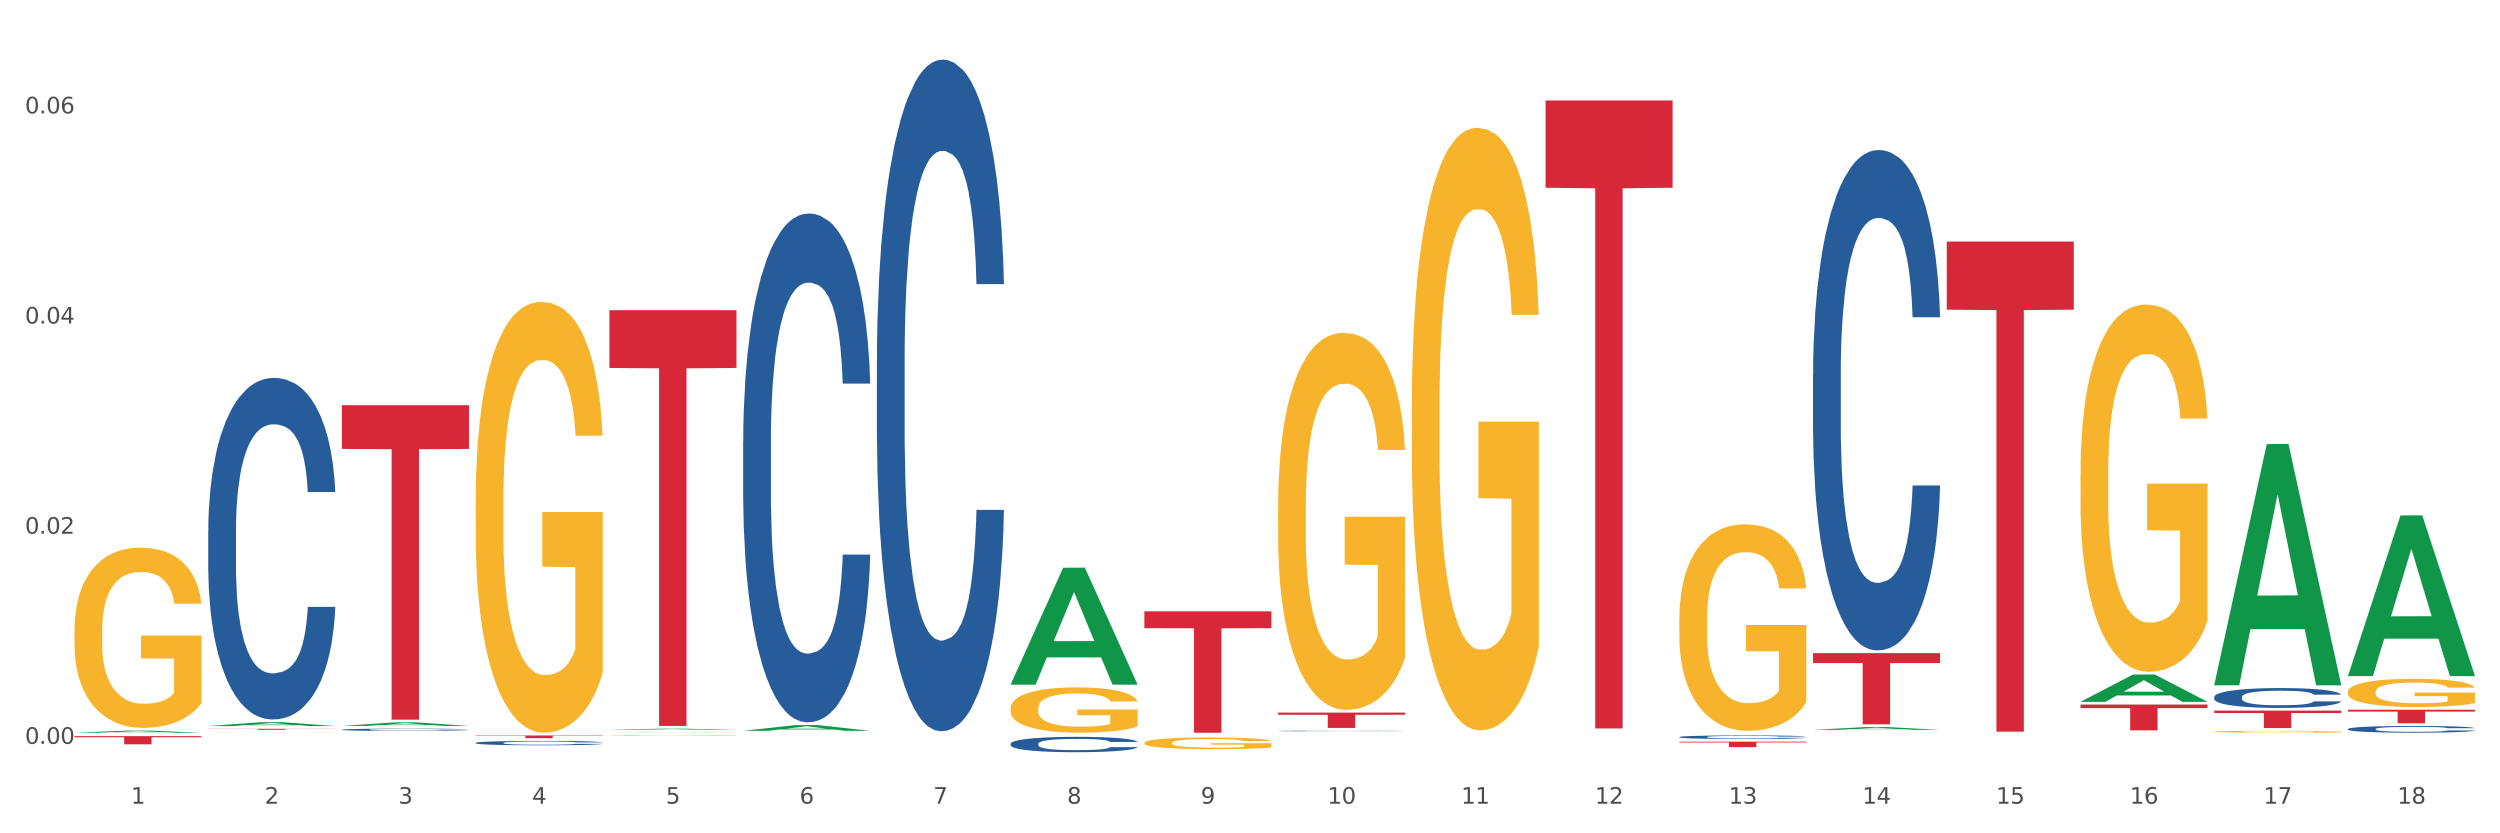
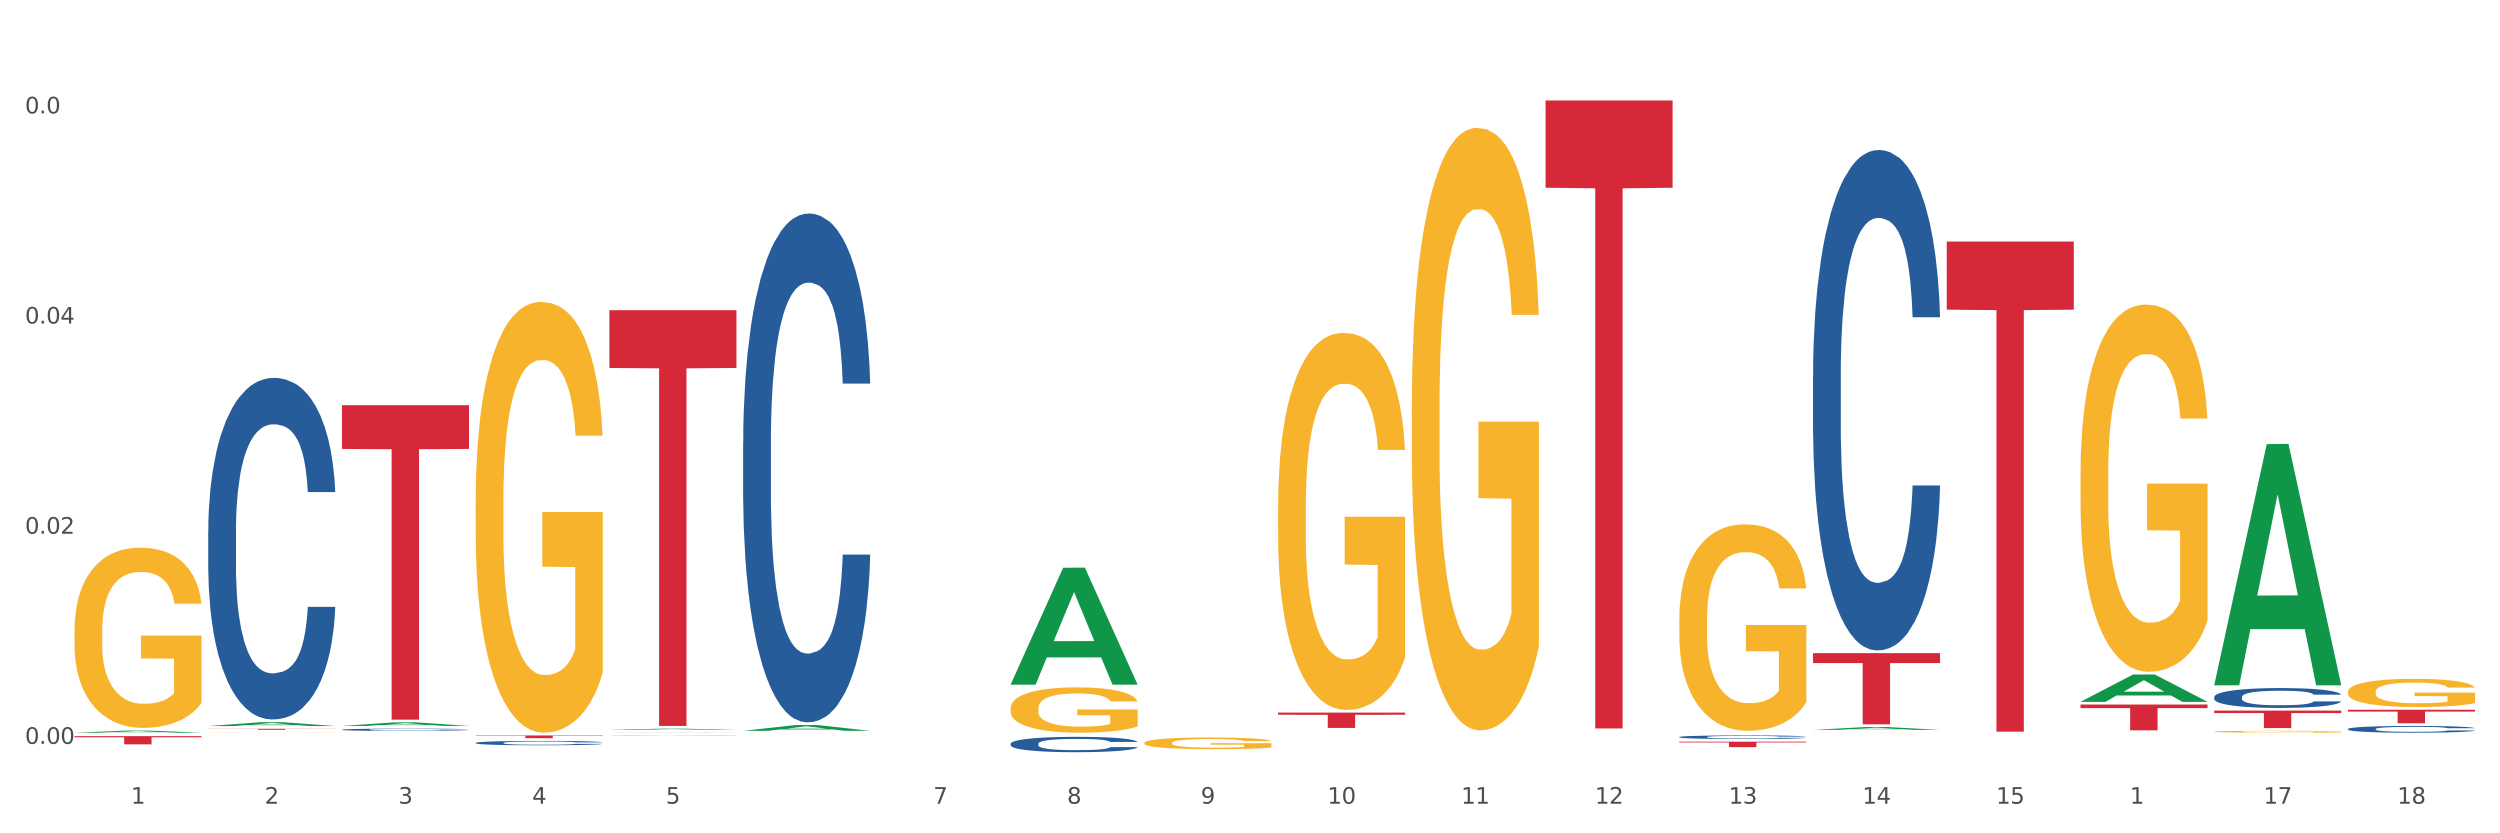
<svg xmlns="http://www.w3.org/2000/svg" xmlns:xlink="http://www.w3.org/1999/xlink" width="1080pt" height="360pt" viewBox="0 0 1080 360" version="1.1">
  <rect x="0" y="0" width="1080" height="360" fill="#333333" stroke="none" />
  <defs>
    <style type="text/css">*{stroke-linejoin: round; stroke-linecap: butt}</style>
  </defs>
  <g id="figure_1">
    <g id="patch_1">
      <path d="M 0 360  L 1080 360  L 1080 0  L 0 0  z " style="fill: #ffffff; stroke: #ffffff; stroke-linejoin: miter" />
    </g>
    <g id="axes_1">
      <g id="matplotlib.axis_1">
        <g id="xtick_1">
          <g id="text_1">
            <g style="fill: #4d4d4d" transform="translate(56.563 347.204) scale(0.096 -0.096)">
              <defs>
                <path id="DejaVuSans-31" d="M 794 531  L 1825 531  L 1825 4091  L 703 3866  L 703 4441  L 1819 4666  L 2450 4666  L 2450 531  L 3481 531  L 3481 0  L 794 0  L 794 531  z " transform="scale(0.016)" />
              </defs>
              <use xlink:href="#DejaVuSans-31" />
            </g>
          </g>
        </g>
        <g id="xtick_2">
          <g id="text_2">
            <g style="fill: #4d4d4d" transform="translate(114.336 347.204) scale(0.096 -0.096)">
              <defs>
                <path id="DejaVuSans-32" d="M 1228 531  L 3431 531  L 3431 0  L 469 0  L 469 531  Q 828 903 1448 1529  Q 2069 2156 2228 2338  Q 2531 2678 2651 2914  Q 2772 3150 2772 3378  Q 2772 3750 2511 3984  Q 2250 4219 1831 4219  Q 1534 4219 1204 4116  Q 875 4013 500 3803  L 500 4441  Q 881 4594 1212 4672  Q 1544 4750 1819 4750  Q 2544 4750 2975 4387  Q 3406 4025 3406 3419  Q 3406 3131 3298 2873  Q 3191 2616 2906 2266  Q 2828 2175 2409 1742  Q 1991 1309 1228 531  z " transform="scale(0.016)" />
              </defs>
              <use xlink:href="#DejaVuSans-32" />
            </g>
          </g>
        </g>
        <g id="xtick_3">
          <g id="text_3">
            <g style="fill: #4d4d4d" transform="translate(172.109 347.204) scale(0.096 -0.096)">
              <defs>
                <path id="DejaVuSans-33" d="M 2597 2516  Q 3050 2419 3304 2112  Q 3559 1806 3559 1356  Q 3559 666 3084 287  Q 2609 -91 1734 -91  Q 1441 -91 1130 -33  Q 819 25 488 141  L 488 750  Q 750 597 1062 519  Q 1375 441 1716 441  Q 2309 441 2620 675  Q 2931 909 2931 1356  Q 2931 1769 2642 2001  Q 2353 2234 1838 2234  L 1294 2234  L 1294 2753  L 1863 2753  Q 2328 2753 2575 2939  Q 2822 3125 2822 3475  Q 2822 3834 2567 4026  Q 2313 4219 1838 4219  Q 1578 4219 1281 4162  Q 984 4106 628 3988  L 628 4550  Q 988 4650 1302 4700  Q 1616 4750 1894 4750  Q 2613 4750 3031 4423  Q 3450 4097 3450 3541  Q 3450 3153 3228 2886  Q 3006 2619 2597 2516  z " transform="scale(0.016)" />
              </defs>
              <use xlink:href="#DejaVuSans-33" />
            </g>
          </g>
        </g>
        <g id="xtick_4">
          <g id="text_4">
            <g style="fill: #4d4d4d" transform="translate(229.882 347.204) scale(0.096 -0.096)">
              <defs>
                <path id="DejaVuSans-34" d="M 2419 4116  L 825 1625  L 2419 1625  L 2419 4116  z M 2253 4666  L 3047 4666  L 3047 1625  L 3713 1625  L 3713 1100  L 3047 1100  L 3047 0  L 2419 0  L 2419 1100  L 313 1100  L 313 1709  L 2253 4666  z " transform="scale(0.016)" />
              </defs>
              <use xlink:href="#DejaVuSans-34" />
            </g>
          </g>
        </g>
        <g id="xtick_5">
          <g id="text_5">
            <g style="fill: #4d4d4d" transform="translate(287.655 347.204) scale(0.096 -0.096)">
              <defs>
                <path id="DejaVuSans-35" d="M 691 4666  L 3169 4666  L 3169 4134  L 1269 4134  L 1269 2991  Q 1406 3038 1543 3061  Q 1681 3084 1819 3084  Q 2600 3084 3056 2656  Q 3513 2228 3513 1497  Q 3513 744 3044 326  Q 2575 -91 1722 -91  Q 1428 -91 1123 -41  Q 819 9 494 109  L 494 744  Q 775 591 1075 516  Q 1375 441 1709 441  Q 2250 441 2565 725  Q 2881 1009 2881 1497  Q 2881 1984 2565 2268  Q 2250 2553 1709 2553  Q 1456 2553 1204 2497  Q 953 2441 691 2322  L 691 4666  z " transform="scale(0.016)" />
              </defs>
              <use xlink:href="#DejaVuSans-35" />
            </g>
          </g>
        </g>
        <g id="xtick_6">
          <g id="text_6">
            <g style="fill: #4d4d4d" transform="translate(345.428 347.204) scale(0.096 -0.096)">
              <defs>
-                 <path id="DejaVuSans-36" d="M 2113 2584  Q 1688 2584 1439 2293  Q 1191 2003 1191 1497  Q 1191 994 1439 701  Q 1688 409 2113 409  Q 2538 409 2786 701  Q 3034 994 3034 1497  Q 3034 2003 2786 2293  Q 2538 2584 2113 2584  z M 3366 4563  L 3366 3988  Q 3128 4100 2886 4159  Q 2644 4219 2406 4219  Q 1781 4219 1451 3797  Q 1122 3375 1075 2522  Q 1259 2794 1537 2939  Q 1816 3084 2150 3084  Q 2853 3084 3261 2657  Q 3669 2231 3669 1497  Q 3669 778 3244 343  Q 2819 -91 2113 -91  Q 1303 -91 875 529  Q 447 1150 447 2328  Q 447 3434 972 4092  Q 1497 4750 2381 4750  Q 2619 4750 2861 4703  Q 3103 4656 3366 4563  z " transform="scale(0.016)" />
-               </defs>
+                 </defs>
              <use xlink:href="#DejaVuSans-36" />
            </g>
          </g>
        </g>
        <g id="xtick_7">
          <g id="text_7">
            <g style="fill: #4d4d4d" transform="translate(403.201 347.204) scale(0.096 -0.096)">
              <defs>
                <path id="DejaVuSans-37" d="M 525 4666  L 3525 4666  L 3525 4397  L 1831 0  L 1172 0  L 2766 4134  L 525 4134  L 525 4666  z " transform="scale(0.016)" />
              </defs>
              <use xlink:href="#DejaVuSans-37" />
            </g>
          </g>
        </g>
        <g id="xtick_8">
          <g id="text_8">
            <g style="fill: #4d4d4d" transform="translate(460.974 347.204) scale(0.096 -0.096)">
              <defs>
                <path id="DejaVuSans-38" d="M 2034 2216  Q 1584 2216 1326 1975  Q 1069 1734 1069 1313  Q 1069 891 1326 650  Q 1584 409 2034 409  Q 2484 409 2743 651  Q 3003 894 3003 1313  Q 3003 1734 2745 1975  Q 2488 2216 2034 2216  z M 1403 2484  Q 997 2584 770 2862  Q 544 3141 544 3541  Q 544 4100 942 4425  Q 1341 4750 2034 4750  Q 2731 4750 3128 4425  Q 3525 4100 3525 3541  Q 3525 3141 3298 2862  Q 3072 2584 2669 2484  Q 3125 2378 3379 2068  Q 3634 1759 3634 1313  Q 3634 634 3220 271  Q 2806 -91 2034 -91  Q 1263 -91 848 271  Q 434 634 434 1313  Q 434 1759 690 2068  Q 947 2378 1403 2484  z M 1172 3481  Q 1172 3119 1398 2916  Q 1625 2713 2034 2713  Q 2441 2713 2670 2916  Q 2900 3119 2900 3481  Q 2900 3844 2670 4047  Q 2441 4250 2034 4250  Q 1625 4250 1398 4047  Q 1172 3844 1172 3481  z " transform="scale(0.016)" />
              </defs>
              <use xlink:href="#DejaVuSans-38" />
            </g>
          </g>
        </g>
        <g id="xtick_9">
          <g id="text_9">
            <g style="fill: #4d4d4d" transform="translate(518.747 347.204) scale(0.096 -0.096)">
              <defs>
                <path id="DejaVuSans-39" d="M 703 97  L 703 672  Q 941 559 1184 500  Q 1428 441 1663 441  Q 2288 441 2617 861  Q 2947 1281 2994 2138  Q 2813 1869 2534 1725  Q 2256 1581 1919 1581  Q 1219 1581 811 2004  Q 403 2428 403 3163  Q 403 3881 828 4315  Q 1253 4750 1959 4750  Q 2769 4750 3195 4129  Q 3622 3509 3622 2328  Q 3622 1225 3098 567  Q 2575 -91 1691 -91  Q 1453 -91 1209 -44  Q 966 3 703 97  z M 1959 2075  Q 2384 2075 2632 2365  Q 2881 2656 2881 3163  Q 2881 3666 2632 3958  Q 2384 4250 1959 4250  Q 1534 4250 1286 3958  Q 1038 3666 1038 3163  Q 1038 2656 1286 2365  Q 1534 2075 1959 2075  z " transform="scale(0.016)" />
              </defs>
              <use xlink:href="#DejaVuSans-39" />
            </g>
          </g>
        </g>
        <g id="xtick_10">
          <g id="text_10">
            <g style="fill: #4d4d4d" transform="translate(573.466 347.204) scale(0.096 -0.096)">
              <defs>
                <path id="DejaVuSans-30" d="M 2034 4250  Q 1547 4250 1301 3770  Q 1056 3291 1056 2328  Q 1056 1369 1301 889  Q 1547 409 2034 409  Q 2525 409 2770 889  Q 3016 1369 3016 2328  Q 3016 3291 2770 3770  Q 2525 4250 2034 4250  z M 2034 4750  Q 2819 4750 3233 4129  Q 3647 3509 3647 2328  Q 3647 1150 3233 529  Q 2819 -91 2034 -91  Q 1250 -91 836 529  Q 422 1150 422 2328  Q 422 3509 836 4129  Q 1250 4750 2034 4750  z " transform="scale(0.016)" />
              </defs>
              <use xlink:href="#DejaVuSans-31" />
              <use xlink:href="#DejaVuSans-30" transform="translate(63.623 0)" />
            </g>
          </g>
        </g>
        <g id="xtick_11">
          <g id="text_11">
            <g style="fill: #4d4d4d" transform="translate(631.239 347.204) scale(0.096 -0.096)">
              <use xlink:href="#DejaVuSans-31" />
              <use xlink:href="#DejaVuSans-31" transform="translate(63.623 0)" />
            </g>
          </g>
        </g>
        <g id="xtick_12">
          <g id="text_12">
            <g style="fill: #4d4d4d" transform="translate(689.012 347.204) scale(0.096 -0.096)">
              <use xlink:href="#DejaVuSans-31" />
              <use xlink:href="#DejaVuSans-32" transform="translate(63.623 0)" />
            </g>
          </g>
        </g>
        <g id="xtick_13">
          <g id="text_13">
            <g style="fill: #4d4d4d" transform="translate(746.785 347.204) scale(0.096 -0.096)">
              <use xlink:href="#DejaVuSans-31" />
              <use xlink:href="#DejaVuSans-33" transform="translate(63.623 0)" />
            </g>
          </g>
        </g>
        <g id="xtick_14">
          <g id="text_14">
            <g style="fill: #4d4d4d" transform="translate(804.558 347.204) scale(0.096 -0.096)">
              <use xlink:href="#DejaVuSans-31" />
              <use xlink:href="#DejaVuSans-34" transform="translate(63.623 0)" />
            </g>
          </g>
        </g>
        <g id="xtick_15">
          <g id="text_15">
            <g style="fill: #4d4d4d" transform="translate(862.331 347.204) scale(0.096 -0.096)">
              <use xlink:href="#DejaVuSans-31" />
              <use xlink:href="#DejaVuSans-35" transform="translate(63.623 0)" />
            </g>
          </g>
        </g>
        <g id="xtick_16">
          <g id="text_16">
            <g style="fill: #4d4d4d" transform="translate(920.104 347.204) scale(0.096 -0.096)">
              <use xlink:href="#DejaVuSans-31" />
              <use xlink:href="#DejaVuSans-36" transform="translate(63.623 0)" />
            </g>
          </g>
        </g>
        <g id="xtick_17">
          <g id="text_17">
            <g style="fill: #4d4d4d" transform="translate(977.877 347.204) scale(0.096 -0.096)">
              <use xlink:href="#DejaVuSans-31" />
              <use xlink:href="#DejaVuSans-37" transform="translate(63.623 0)" />
            </g>
          </g>
        </g>
        <g id="xtick_18">
          <g id="text_18">
            <g style="fill: #4d4d4d" transform="translate(1035.65 347.204) scale(0.096 -0.096)">
              <use xlink:href="#DejaVuSans-31" />
              <use xlink:href="#DejaVuSans-38" transform="translate(63.623 0)" />
            </g>
          </g>
        </g>
        <g id="xtick_19" />
        <g id="xtick_20" />
        <g id="xtick_21" />
        <g id="xtick_22" />
        <g id="xtick_23" />
        <g id="xtick_24" />
        <g id="xtick_25" />
        <g id="xtick_26" />
        <g id="xtick_27" />
        <g id="xtick_28" />
        <g id="xtick_29" />
        <g id="xtick_30" />
        <g id="xtick_31" />
        <g id="xtick_32" />
        <g id="xtick_33" />
        <g id="xtick_34" />
        <g id="xtick_35" />
      </g>
      <g id="matplotlib.axis_2">
        <g id="ytick_1">
          <g id="text_19">
            <g style="fill: #4d4d4d" transform="translate(10.8 321.343) scale(0.096 -0.096)">
              <defs>
                <path id="DejaVuSans-2e" d="M 684 794  L 1344 794  L 1344 0  L 684 0  L 684 794  z " transform="scale(0.016)" />
              </defs>
              <use xlink:href="#DejaVuSans-30" />
              <use xlink:href="#DejaVuSans-2e" transform="translate(63.623 0)" />
              <use xlink:href="#DejaVuSans-30" transform="translate(95.41 0)" />
              <use xlink:href="#DejaVuSans-30" transform="translate(159.033 0)" />
            </g>
          </g>
        </g>
        <g id="ytick_2">
          <g id="text_20">
            <g style="fill: #4d4d4d" transform="translate(10.8 230.561) scale(0.096 -0.096)">
              <use xlink:href="#DejaVuSans-30" />
              <use xlink:href="#DejaVuSans-2e" transform="translate(63.623 0)" />
              <use xlink:href="#DejaVuSans-30" transform="translate(95.41 0)" />
              <use xlink:href="#DejaVuSans-32" transform="translate(159.033 0)" />
            </g>
          </g>
        </g>
        <g id="ytick_3">
          <g id="text_21">
            <g style="fill: #4d4d4d" transform="translate(10.8 139.778) scale(0.096 -0.096)">
              <use xlink:href="#DejaVuSans-30" />
              <use xlink:href="#DejaVuSans-2e" transform="translate(63.623 0)" />
              <use xlink:href="#DejaVuSans-30" transform="translate(95.41 0)" />
              <use xlink:href="#DejaVuSans-34" transform="translate(159.033 0)" />
            </g>
          </g>
        </g>
        <g id="ytick_4">
          <g id="text_22">
            <g style="fill: #4d4d4d" transform="translate(10.8 48.996) scale(0.096 -0.096)">
              <use xlink:href="#DejaVuSans-30" />
              <use xlink:href="#DejaVuSans-2e" transform="translate(63.623 0)" />
              <use xlink:href="#DejaVuSans-30" transform="translate(95.41 0)" />
              <use xlink:href="#DejaVuSans-36" transform="translate(159.033 0)" />
            </g>
          </g>
        </g>
        <g id="ytick_5" />
        <g id="ytick_6" />
        <g id="ytick_7" />
      </g>
      <g id="PolyCollection_1">
        <path d="M 32.175 316.527  L 32.232 316.526  L 54.864 315.616  L 64.257 315.615  L 87.059 316.528  L 76.196 316.528  L 71.273 316.316  L 47.905 316.316  L 47.735 316.319  L 42.982 316.528  L 32.175 316.528  L 32.175 316.527  L 50.847 316.189  L 68.331 316.188  L 59.674 315.809  L 59.561 315.808  L 59.447 315.81  L 50.79 316.188  L 50.847 316.189  L 32.175 316.527  z " clip-path="url(#p32369b097e)" style="fill: #109648" />
        <path d="M 552.132 219.065  L 552.197 218.916  L 552.197 213.56  L 552.326 208.948  L 552.974 197.791  L 553.946 188.567  L 554.659 183.658  L 555.372 179.641  L 556.214 175.624  L 557.251 171.458  L 559.13 165.359  L 560.296 162.235  L 561.722 158.962  L 564.314 154.201  L 566.193 151.523  L 568.137 149.292  L 571.312 146.614  L 573.386 145.424  L 575.589 144.531  L 578.246 143.936  L 580.254 143.787  L 584.661 144.234  L 588.419 145.573  L 590.233 146.614  L 592.566 148.399  L 593.797 149.589  L 595.806 151.97  L 597.88 155.094  L 599.305 157.772  L 601.443 162.83  L 603.063 167.888  L 604.554 174.136  L 605.331 178.451  L 605.915 182.467  L 606.433 187.079  L 606.951 194.369  L 595.288 194.369  L 594.834 189.162  L 594.121 184.253  L 593.084 179.492  L 592.177 176.517  L 590.622 172.797  L 589.197 170.417  L 587.706 168.632  L 585.892 167.144  L 584.466 166.4  L 582.458 165.805  L 578.505 165.954  L 575.848 167.144  L 574.034 168.632  L 572.867 169.971  L 571.831 171.458  L 570.664 173.541  L 569.303 176.665  L 568.331 179.492  L 567.359 183.062  L 566.582 186.633  L 565.869 190.798  L 565.286 195.261  L 564.832 199.873  L 564.444 205.527  L 564.12 214.899  L 564.12 235.28  L 564.249 239.892  L 564.573 245.992  L 564.962 250.604  L 565.61 256.108  L 566.193 259.827  L 567.295 265.183  L 568.526 269.646  L 569.498 272.473  L 570.47 274.853  L 572.155 278.126  L 574.034 280.804  L 575.654 282.44  L 577.857 283.928  L 579.347 284.523  L 580.643 284.82  L 583.818 284.82  L 586.086 284.374  L 588.613 283.333  L 590.557 281.994  L 592.177 280.357  L 593.992 277.68  L 595.158 275.15  L 595.158 244.058  L 580.902 243.909  L 580.902 223.23  L 607.016 223.23  L 607.016 283.928  L 605.915 287.052  L 604.683 289.879  L 603.387 292.408  L 601.443 295.532  L 599.111 298.507  L 597.037 300.59  L 594.834 302.375  L 592.242 304.012  L 588.873 305.499  L 586.799 306.094  L 584.207 306.541  L 581.162 306.69  L 578.505 306.392  L 575.913 305.648  L 573.191 304.309  L 570.535 302.375  L 568.526 300.441  L 566.517 298.061  L 564.379 294.937  L 562.694 291.961  L 561.398 289.284  L 559.972 285.862  L 558.417 281.399  L 557.251 277.382  L 556.214 273.216  L 555.113 267.861  L 554.335 263.249  L 553.557 257.447  L 553.104 253.133  L 552.585 246.438  L 552.197 237.066  L 552.132 219.065  z " clip-path="url(#p32369b097e)" style="fill: #f7b32b" />
        <path d="M 494.359 320.925  L 494.424 320.921  L 494.424 320.755  L 494.553 320.612  L 495.201 320.266  L 496.173 319.98  L 496.886 319.828  L 497.599 319.703  L 498.441 319.579  L 499.478 319.45  L 501.357 319.261  L 502.523 319.164  L 503.949 319.062  L 506.541 318.915  L 508.42 318.832  L 510.364 318.763  L 513.539 318.68  L 515.613 318.643  L 517.816 318.615  L 520.473 318.597  L 522.481 318.592  L 526.888 318.606  L 530.646 318.647  L 532.46 318.68  L 534.793 318.735  L 536.024 318.772  L 538.033 318.846  L 540.107 318.943  L 541.532 319.026  L 543.671 319.182  L 545.29 319.339  L 546.781 319.533  L 547.558 319.667  L 548.142 319.791  L 548.66 319.934  L 549.178 320.16  L 537.515 320.16  L 537.061 319.999  L 536.348 319.846  L 535.311 319.699  L 534.404 319.607  L 532.849 319.491  L 531.424 319.418  L 529.933 319.362  L 528.119 319.316  L 526.693 319.293  L 524.685 319.275  L 520.732 319.279  L 518.075 319.316  L 516.261 319.362  L 515.094 319.404  L 514.058 319.45  L 512.891 319.514  L 511.53 319.611  L 510.558 319.699  L 509.586 319.809  L 508.809 319.92  L 508.096 320.049  L 507.513 320.188  L 507.059 320.331  L 506.671 320.506  L 506.347 320.796  L 506.347 321.428  L 506.476 321.571  L 506.8 321.76  L 507.189 321.903  L 507.837 322.074  L 508.42 322.189  L 509.522 322.355  L 510.753 322.493  L 511.725 322.581  L 512.697 322.655  L 514.382 322.756  L 516.261 322.839  L 517.881 322.89  L 520.084 322.936  L 521.574 322.955  L 522.87 322.964  L 526.045 322.964  L 528.313 322.95  L 530.84 322.918  L 532.784 322.876  L 534.404 322.825  L 536.219 322.742  L 537.385 322.664  L 537.385 321.7  L 523.129 321.696  L 523.129 321.055  L 549.243 321.055  L 549.243 322.936  L 548.142 323.033  L 546.91 323.121  L 545.614 323.199  L 543.671 323.296  L 541.338 323.388  L 539.264 323.453  L 537.061 323.508  L 534.469 323.559  L 531.1 323.605  L 529.026 323.623  L 526.434 323.637  L 523.389 323.642  L 520.732 323.632  L 518.14 323.609  L 515.418 323.568  L 512.762 323.508  L 510.753 323.448  L 508.744 323.374  L 506.606 323.277  L 504.921 323.185  L 503.625 323.102  L 502.199 322.996  L 500.644 322.858  L 499.478 322.733  L 498.441 322.604  L 497.34 322.438  L 496.562 322.295  L 495.784 322.115  L 495.331 321.982  L 494.812 321.774  L 494.424 321.483  L 494.359 320.925  z " clip-path="url(#p32369b097e)" style="fill: #f7b32b" />
        <path d="M 436.586 305.996  L 436.651 305.978  L 436.651 305.335  L 436.78 304.78  L 437.428 303.439  L 438.4 302.331  L 439.113 301.741  L 439.826 301.258  L 440.668 300.775  L 441.705 300.274  L 443.584 299.541  L 444.75 299.166  L 446.176 298.772  L 448.768 298.2  L 450.647 297.878  L 452.591 297.61  L 455.766 297.288  L 457.84 297.145  L 460.043 297.038  L 462.7 296.966  L 464.708 296.948  L 469.115 297.002  L 472.873 297.163  L 474.687 297.288  L 477.02 297.503  L 478.251 297.646  L 480.26 297.932  L 482.334 298.307  L 483.759 298.629  L 485.898 299.237  L 487.517 299.845  L 489.008 300.596  L 489.785 301.115  L 490.369 301.597  L 490.887 302.152  L 491.405 303.028  L 479.742 303.028  L 479.288 302.402  L 478.575 301.812  L 477.539 301.24  L 476.631 300.882  L 475.076 300.435  L 473.651 300.149  L 472.16 299.935  L 470.346 299.756  L 468.92 299.666  L 466.912 299.595  L 462.959 299.613  L 460.302 299.756  L 458.488 299.935  L 457.321 300.095  L 456.285 300.274  L 455.118 300.525  L 453.757 300.9  L 452.785 301.24  L 451.814 301.669  L 451.036 302.098  L 450.323 302.599  L 449.74 303.135  L 449.286 303.69  L 448.898 304.369  L 448.574 305.496  L 448.574 307.945  L 448.703 308.5  L 449.027 309.233  L 449.416 309.787  L 450.064 310.449  L 450.647 310.896  L 451.749 311.539  L 452.98 312.076  L 453.952 312.416  L 454.924 312.702  L 456.609 313.095  L 458.488 313.417  L 460.108 313.614  L 462.311 313.792  L 463.801 313.864  L 465.097 313.9  L 468.272 313.9  L 470.54 313.846  L 473.067 313.721  L 475.011 313.56  L 476.631 313.363  L 478.446 313.041  L 479.612 312.737  L 479.612 309  L 465.356 308.982  L 465.356 306.497  L 491.47 306.497  L 491.47 313.792  L 490.369 314.168  L 489.137 314.508  L 487.841 314.812  L 485.898 315.187  L 483.565 315.545  L 481.491 315.795  L 479.288 316.01  L 476.696 316.206  L 473.327 316.385  L 471.253 316.457  L 468.661 316.51  L 465.616 316.528  L 462.959 316.493  L 460.367 316.403  L 457.645 316.242  L 454.989 316.01  L 452.98 315.777  L 450.971 315.491  L 448.833 315.116  L 447.148 314.758  L 445.852 314.436  L 444.426 314.025  L 442.871 313.488  L 441.705 313.006  L 440.668 312.505  L 439.567 311.861  L 438.789 311.307  L 438.011 310.61  L 437.558 310.091  L 437.039 309.286  L 436.651 308.16  L 436.586 305.996  z " clip-path="url(#p32369b097e)" style="fill: #f7b32b" />
        <path d="M 263.267 317.816  L 263.332 317.816  L 263.332 317.807  L 263.461 317.8  L 264.109 317.782  L 265.081 317.767  L 265.794 317.759  L 266.507 317.753  L 267.349 317.747  L 268.386 317.74  L 270.265 317.73  L 271.432 317.725  L 272.857 317.72  L 275.449 317.713  L 277.328 317.708  L 279.272 317.705  L 282.447 317.701  L 284.521 317.699  L 286.724 317.697  L 289.381 317.696  L 291.389 317.696  L 295.796 317.697  L 299.554 317.699  L 301.368 317.701  L 303.701 317.703  L 304.932 317.705  L 306.941 317.709  L 309.015 317.714  L 310.44 317.718  L 312.579 317.726  L 314.199 317.734  L 315.689 317.744  L 316.466 317.751  L 317.05 317.758  L 317.568 317.765  L 318.086 317.776  L 306.423 317.776  L 305.969 317.768  L 305.256 317.76  L 304.22 317.753  L 303.312 317.748  L 301.757 317.742  L 300.332 317.738  L 298.841 317.736  L 297.027 317.733  L 295.601 317.732  L 293.593 317.731  L 289.64 317.731  L 286.983 317.733  L 285.169 317.736  L 284.002 317.738  L 282.966 317.74  L 281.799 317.743  L 280.439 317.748  L 279.467 317.753  L 278.495 317.758  L 277.717 317.764  L 277.004 317.771  L 276.421 317.778  L 275.967 317.785  L 275.579 317.794  L 275.255 317.809  L 275.255 317.842  L 275.384 317.849  L 275.708 317.859  L 276.097 317.866  L 276.745 317.875  L 277.328 317.881  L 278.43 317.889  L 279.661 317.896  L 280.633 317.901  L 281.605 317.904  L 283.29 317.91  L 285.169 317.914  L 286.789 317.917  L 288.992 317.919  L 290.482 317.92  L 291.778 317.92  L 294.953 317.92  L 297.221 317.92  L 299.748 317.918  L 301.692 317.916  L 303.312 317.913  L 305.127 317.909  L 306.293 317.905  L 306.293 317.855  L 292.037 317.855  L 292.037 317.822  L 318.151 317.822  L 318.151 317.919  L 317.05 317.924  L 315.819 317.928  L 314.523 317.932  L 312.579 317.937  L 310.246 317.942  L 308.172 317.945  L 305.969 317.948  L 303.377 317.951  L 300.008 317.953  L 297.934 317.954  L 295.342 317.955  L 292.297 317.955  L 289.64 317.955  L 287.048 317.953  L 284.326 317.951  L 281.67 317.948  L 279.661 317.945  L 277.652 317.941  L 275.514 317.936  L 273.829 317.932  L 272.533 317.927  L 271.108 317.922  L 269.552 317.915  L 268.386 317.908  L 267.349 317.902  L 266.248 317.893  L 265.47 317.886  L 264.692 317.877  L 264.239 317.87  L 263.721 317.859  L 263.332 317.844  L 263.267 317.816  z " clip-path="url(#p32369b097e)" style="fill: #f7b32b" />
        <path d="M 205.494 216.412  L 205.559 216.242  L 205.559 210.123  L 205.688 204.854  L 206.336 192.105  L 207.308 181.567  L 208.021 175.958  L 208.734 171.368  L 209.576 166.779  L 210.613 162.02  L 212.492 155.051  L 213.659 151.481  L 215.084 147.742  L 217.676 142.302  L 219.555 139.243  L 221.499 136.693  L 224.674 133.633  L 226.748 132.274  L 228.951 131.254  L 231.608 130.574  L 233.616 130.404  L 238.023 130.914  L 241.781 132.444  L 243.595 133.633  L 245.928 135.673  L 247.159 137.033  L 249.168 139.753  L 251.242 143.322  L 252.667 146.382  L 254.806 152.161  L 256.426 157.94  L 257.916 165.079  L 258.694 170.008  L 259.277 174.598  L 259.795 179.867  L 260.313 188.196  L 248.65 188.196  L 248.196 182.247  L 247.483 176.638  L 246.447 171.198  L 245.539 167.799  L 243.984 163.549  L 242.559 160.83  L 241.068 158.79  L 239.254 157.09  L 237.828 156.24  L 235.82 155.56  L 231.867 155.73  L 229.21 157.09  L 227.396 158.79  L 226.229 160.32  L 225.193 162.02  L 224.026 164.399  L 222.666 167.969  L 221.694 171.198  L 220.722 175.278  L 219.944 179.357  L 219.231 184.117  L 218.648 189.216  L 218.194 194.485  L 217.806 200.944  L 217.482 211.653  L 217.482 234.94  L 217.611 240.209  L 217.935 247.178  L 218.324 252.447  L 218.972 258.736  L 219.555 262.986  L 220.657 269.105  L 221.888 274.204  L 222.86 277.434  L 223.832 280.153  L 225.517 283.893  L 227.396 286.952  L 229.016 288.822  L 231.219 290.522  L 232.709 291.202  L 234.005 291.542  L 237.18 291.542  L 239.448 291.032  L 241.975 289.842  L 243.919 288.312  L 245.539 286.442  L 247.354 283.383  L 248.52 280.493  L 248.52 244.968  L 234.264 244.798  L 234.264 221.171  L 260.378 221.171  L 260.378 290.522  L 259.277 294.091  L 258.046 297.321  L 256.75 300.211  L 254.806 303.78  L 252.473 307.18  L 250.399 309.559  L 248.196 311.599  L 245.604 313.469  L 242.235 315.168  L 240.161 315.848  L 237.569 316.358  L 234.524 316.528  L 231.867 316.188  L 229.275 315.338  L 226.553 313.809  L 223.897 311.599  L 221.888 309.389  L 219.879 306.67  L 217.741 303.1  L 216.056 299.701  L 214.76 296.641  L 213.335 292.732  L 211.779 287.632  L 210.613 283.043  L 209.576 278.284  L 208.475 272.164  L 207.697 266.895  L 206.92 260.266  L 206.466 255.337  L 205.948 247.688  L 205.559 236.979  L 205.494 216.412  z " clip-path="url(#p32369b097e)" style="fill: #f7b32b" />
        <path d="M 89.948 316.484  L 90.013 316.484  L 90.013 316.481  L 90.142 316.478  L 90.79 316.473  L 91.762 316.468  L 92.475 316.466  L 93.188 316.464  L 94.03 316.462  L 95.067 316.459  L 96.946 316.456  L 98.113 316.455  L 99.538 316.453  L 102.13 316.451  L 104.009 316.449  L 105.953 316.448  L 109.128 316.447  L 111.202 316.446  L 113.405 316.446  L 116.062 316.445  L 118.071 316.445  L 122.477 316.446  L 126.235 316.446  L 128.049 316.447  L 130.382 316.448  L 131.613 316.448  L 133.622 316.449  L 135.696 316.451  L 137.121 316.452  L 139.26 316.455  L 140.88 316.458  L 142.37 316.461  L 143.148 316.463  L 143.731 316.465  L 144.249 316.467  L 144.768 316.471  L 133.104 316.471  L 132.65 316.468  L 131.937 316.466  L 130.901 316.463  L 129.993 316.462  L 128.438 316.46  L 127.013 316.459  L 125.522 316.458  L 123.708 316.457  L 122.282 316.457  L 120.274 316.457  L 116.321 316.457  L 113.664 316.457  L 111.85 316.458  L 110.684 316.459  L 109.647 316.459  L 108.48 316.46  L 107.12 316.462  L 106.148 316.463  L 105.176 316.465  L 104.398 316.467  L 103.685 316.469  L 103.102 316.472  L 102.648 316.474  L 102.26 316.477  L 101.936 316.482  L 101.936 316.492  L 102.065 316.494  L 102.389 316.497  L 102.778 316.5  L 103.426 316.503  L 104.009 316.504  L 105.111 316.507  L 106.342 316.509  L 107.314 316.511  L 108.286 316.512  L 109.971 316.514  L 111.85 316.515  L 113.47 316.516  L 115.673 316.517  L 117.163 316.517  L 118.459 316.517  L 121.634 316.517  L 123.902 316.517  L 126.43 316.516  L 128.373 316.516  L 129.993 316.515  L 131.808 316.514  L 132.974 316.512  L 132.974 316.496  L 118.719 316.496  L 118.719 316.486  L 144.832 316.486  L 144.832 316.517  L 143.731 316.518  L 142.5 316.52  L 141.204 316.521  L 139.26 316.523  L 136.927 316.524  L 134.853 316.525  L 132.65 316.526  L 130.058 316.527  L 126.689 316.528  L 124.615 316.528  L 122.023 316.528  L 118.978 316.528  L 116.321 316.528  L 113.729 316.528  L 111.007 316.527  L 108.351 316.526  L 106.342 316.525  L 104.333 316.524  L 102.195 316.522  L 100.51 316.521  L 99.214 316.519  L 97.789 316.518  L 96.233 316.515  L 95.067 316.513  L 94.03 316.511  L 92.929 316.509  L 92.151 316.506  L 91.374 316.503  L 90.92 316.501  L 90.402 316.498  L 90.013 316.493  L 89.948 316.484  z " clip-path="url(#p32369b097e)" style="fill: #f7b32b" />
        <path d="M 1014.316 314.921  L 1014.381 314.919  L 1014.381 314.844  L 1014.575 314.743  L 1015.289 314.556  L 1016.197 314.415  L 1017.754 314.25  L 1018.597 314.181  L 1019.7 314.103  L 1021.971 313.978  L 1024.566 313.872  L 1026.382 313.813  L 1027.745 313.776  L 1030.794 313.709  L 1032.546 313.68  L 1034.362 313.656  L 1035.919 313.64  L 1038.514 313.621  L 1040.59 313.613  L 1042.99 313.61  L 1045.002 313.613  L 1047.661 313.624  L 1051.554 313.656  L 1053.046 313.674  L 1055.057 313.706  L 1057.133 313.749  L 1058.82 313.792  L 1060.766 313.853  L 1062.777 313.933  L 1064.724 314.034  L 1066.086 314.127  L 1067.189 314.226  L 1068.162 314.346  L 1068.876 314.476  L 1069.2 314.586  L 1057.328 314.586  L 1057.003 314.487  L 1056.355 314.381  L 1055.706 314.309  L 1054.992 314.25  L 1053.889 314.183  L 1052.916 314.141  L 1051.294 314.09  L 1049.802 314.058  L 1048.57 314.039  L 1047.078 314.023  L 1043.899 314.007  L 1041.628 314.007  L 1040.201 314.013  L 1038.449 314.026  L 1036.957 314.045  L 1035.205 314.077  L 1033.843 314.111  L 1032.481 314.157  L 1031.702 314.189  L 1030.534 314.247  L 1029.756 314.295  L 1028.718 314.378  L 1028.134 314.437  L 1027.096 314.588  L 1026.642 314.7  L 1026.447 314.778  L 1026.318 314.863  L 1026.318 315.279  L 1026.707 315.465  L 1027.031 315.545  L 1027.55 315.636  L 1028.523 315.753  L 1029.951 315.867  L 1031.443 315.95  L 1032.675 316.001  L 1033.843 316.038  L 1035.011 316.067  L 1036.438 316.094  L 1037.606 316.11  L 1039.357 316.126  L 1041.433 316.134  L 1043.055 316.134  L 1046.364 316.121  L 1047.856 316.107  L 1049.283 316.089  L 1050.84 316.059  L 1052.073 316.027  L 1052.787 316.003  L 1053.954 315.953  L 1054.863 315.899  L 1055.641 315.838  L 1056.16 315.785  L 1056.744 315.705  L 1057.198 315.614  L 1057.328 315.566  L 1069.2 315.566  L 1068.94 315.662  L 1068.486 315.756  L 1067.578 315.881  L 1066.864 315.953  L 1065.762 316.041  L 1064.594 316.115  L 1062.972 316.198  L 1061.48 316.259  L 1059.923 316.312  L 1058.236 316.36  L 1055.187 316.427  L 1054.084 316.446  L 1051.749 316.478  L 1049.932 316.496  L 1047.272 316.515  L 1044.547 316.526  L 1041.693 316.528  L 1039.163 316.523  L 1036.373 316.507  L 1034.622 316.491  L 1032.675 316.467  L 1030.405 316.43  L 1028.264 316.384  L 1026.253 316.331  L 1024.371 316.27  L 1022.62 316.201  L 1020.349 316.086  L 1018.662 315.974  L 1017.43 315.87  L 1016.586 315.782  L 1015.743 315.67  L 1015.289 315.593  L 1014.575 315.406  L 1014.316 315.233  L 1014.316 314.921  z " clip-path="url(#p32369b097e)" style="fill: #255c99" />
        <path d="M 609.905 175.492  L 609.97 175.254  L 609.97 166.696  L 610.099 159.326  L 610.747 141.495  L 611.719 126.755  L 612.432 118.909  L 613.145 112.49  L 613.987 106.071  L 615.024 99.414  L 616.903 89.667  L 618.069 84.674  L 619.495 79.444  L 622.087 71.836  L 623.966 67.557  L 625.91 63.991  L 629.085 59.711  L 631.159 57.809  L 633.362 56.383  L 636.019 55.432  L 638.027 55.194  L 642.434 55.908  L 646.192 58.047  L 648.006 59.711  L 650.339 62.564  L 651.57 64.466  L 653.579 68.27  L 655.653 73.263  L 657.078 77.542  L 659.216 85.625  L 660.836 93.709  L 662.327 103.694  L 663.104 110.588  L 663.688 117.007  L 664.206 124.377  L 664.724 136.027  L 653.061 136.027  L 652.607 127.706  L 651.894 119.86  L 650.857 112.253  L 649.95 107.498  L 648.395 101.554  L 646.97 97.75  L 645.479 94.897  L 643.665 92.52  L 642.239 91.331  L 640.231 90.38  L 636.278 90.618  L 633.621 92.52  L 631.807 94.897  L 630.64 97.037  L 629.604 99.414  L 628.437 102.743  L 627.076 107.735  L 626.104 112.253  L 625.132 117.958  L 624.355 123.664  L 623.642 130.321  L 623.059 137.453  L 622.605 144.823  L 622.217 153.858  L 621.893 168.835  L 621.893 201.406  L 622.022 208.776  L 622.346 218.524  L 622.735 225.894  L 623.383 234.69  L 623.966 240.634  L 625.068 249.193  L 626.299 256.325  L 627.271 260.842  L 628.243 264.646  L 629.928 269.876  L 631.807 274.156  L 633.427 276.771  L 635.63 279.148  L 637.12 280.099  L 638.416 280.575  L 641.591 280.575  L 643.859 279.861  L 646.386 278.197  L 648.33 276.058  L 649.95 273.442  L 651.765 269.163  L 652.931 265.121  L 652.931 215.433  L 638.675 215.195  L 638.675 182.149  L 664.789 182.149  L 664.789 279.148  L 663.688 284.141  L 662.456 288.658  L 661.16 292.7  L 659.216 297.692  L 656.884 302.447  L 654.81 305.775  L 652.607 308.628  L 650.015 311.243  L 646.646 313.621  L 644.572 314.572  L 641.98 315.285  L 638.935 315.523  L 636.278 315.047  L 633.686 313.859  L 630.964 311.719  L 628.308 308.628  L 626.299 305.538  L 624.29 301.734  L 622.152 296.741  L 620.467 291.986  L 619.171 287.707  L 617.745 282.239  L 616.19 275.107  L 615.024 268.687  L 613.987 262.031  L 612.886 253.472  L 612.108 246.102  L 611.33 236.83  L 610.877 229.935  L 610.358 219.237  L 609.97 204.259  L 609.905 175.492  z " clip-path="url(#p32369b097e)" style="fill: #f7b32b" />
        <path d="M 956.543 301.096  L 956.608 301.088  L 956.608 300.869  L 956.802 300.572  L 957.516 300.023  L 958.424 299.608  L 959.981 299.123  L 960.824 298.919  L 961.927 298.692  L 964.198 298.324  L 966.793 298.011  L 968.609 297.839  L 969.972 297.729  L 973.021 297.533  L 974.773 297.447  L 976.589 297.377  L 978.146 297.33  L 980.741 297.275  L 982.817 297.251  L 985.217 297.244  L 987.229 297.251  L 989.888 297.283  L 993.781 297.377  L 995.273 297.432  L 997.284 297.525  L 999.36 297.651  L 1001.047 297.776  L 1002.993 297.956  L 1005.004 298.191  L 1006.951 298.489  L 1008.313 298.763  L 1009.416 299.052  L 1010.389 299.405  L 1011.103 299.789  L 1011.427 300.11  L 999.555 300.11  L 999.231 299.82  L 998.582 299.507  L 997.933 299.295  L 997.219 299.123  L 996.116 298.927  L 995.143 298.802  L 993.521 298.653  L 992.029 298.559  L 990.797 298.504  L 989.305 298.457  L 986.126 298.41  L 983.855 298.41  L 982.428 298.426  L 980.676 298.465  L 979.184 298.52  L 977.432 298.614  L 976.07 298.716  L 974.708 298.849  L 973.929 298.943  L 972.761 299.115  L 971.983 299.256  L 970.945 299.499  L 970.361 299.671  L 969.323 300.117  L 968.869 300.446  L 968.674 300.673  L 968.545 300.924  L 968.545 302.146  L 968.934 302.694  L 969.258 302.929  L 969.777 303.195  L 970.75 303.539  L 972.178 303.876  L 973.67 304.119  L 974.902 304.268  L 976.07 304.377  L 977.238 304.463  L 978.665 304.542  L 979.833 304.589  L 981.584 304.636  L 983.66 304.659  L 985.282 304.659  L 988.591 304.62  L 990.083 304.581  L 991.51 304.526  L 993.067 304.44  L 994.3 304.346  L 995.014 304.276  L 996.181 304.127  L 997.09 303.97  L 997.868 303.79  L 998.387 303.633  L 998.971 303.398  L 999.425 303.132  L 999.555 302.991  L 1011.427 302.991  L 1011.168 303.273  L 1010.713 303.547  L 1009.805 303.915  L 1009.092 304.127  L 1007.989 304.385  L 1006.821 304.604  L 1005.199 304.847  L 1003.707 305.027  L 1002.15 305.184  L 1000.463 305.325  L 997.414 305.521  L 996.311 305.575  L 993.976 305.669  L 992.159 305.724  L 989.499 305.779  L 986.774 305.81  L 983.92 305.818  L 981.39 305.803  L 978.6 305.756  L 976.849 305.709  L 974.902 305.638  L 972.632 305.528  L 970.491 305.395  L 968.48 305.239  L 966.598 305.059  L 964.847 304.855  L 962.576 304.518  L 960.889 304.189  L 959.657 303.884  L 958.813 303.626  L 957.97 303.297  L 957.516 303.07  L 956.802 302.521  L 956.543 302.012  L 956.543 301.096  z " clip-path="url(#p32369b097e)" style="fill: #255c99" />
        <path d="M 725.451 318.391  L 725.516 318.39  L 725.516 318.35  L 725.71 318.296  L 726.424 318.198  L 727.332 318.123  L 728.889 318.035  L 729.733 317.998  L 730.835 317.957  L 733.106 317.891  L 735.701 317.834  L 737.518 317.803  L 738.88 317.784  L 741.929 317.748  L 743.681 317.733  L 745.497 317.72  L 747.054 317.712  L 749.649 317.702  L 751.725 317.697  L 754.126 317.696  L 756.137 317.697  L 758.797 317.703  L 762.689 317.72  L 764.181 317.73  L 766.192 317.747  L 768.268 317.769  L 769.955 317.792  L 771.901 317.825  L 773.912 317.867  L 775.859 317.921  L 777.221 317.97  L 778.324 318.022  L 779.297 318.086  L 780.011 318.155  L 780.335 318.213  L 768.463 318.213  L 768.139 318.161  L 767.49 318.104  L 766.841 318.066  L 766.127 318.035  L 765.025 318  L 764.051 317.977  L 762.43 317.95  L 760.937 317.933  L 759.705 317.923  L 758.213 317.915  L 755.034 317.907  L 752.763 317.907  L 751.336 317.909  L 749.584 317.916  L 748.092 317.926  L 746.341 317.943  L 744.978 317.962  L 743.616 317.986  L 742.837 318.003  L 741.67 318.034  L 740.891 318.059  L 739.853 318.103  L 739.269 318.134  L 738.231 318.214  L 737.777 318.274  L 737.582 318.315  L 737.453 318.36  L 737.453 318.58  L 737.842 318.679  L 738.166 318.722  L 738.685 318.77  L 739.658 318.832  L 741.086 318.893  L 742.578 318.936  L 743.81 318.963  L 744.978 318.983  L 746.146 318.999  L 747.573 319.013  L 748.741 319.021  L 750.493 319.03  L 752.569 319.034  L 754.19 319.034  L 757.499 319.027  L 758.991 319.02  L 760.418 319.01  L 761.975 318.994  L 763.208 318.977  L 763.922 318.965  L 765.089 318.938  L 765.998 318.91  L 766.776 318.877  L 767.295 318.849  L 767.879 318.806  L 768.333 318.758  L 768.463 318.733  L 780.335 318.733  L 780.076 318.784  L 779.621 318.833  L 778.713 318.9  L 778 318.938  L 776.897 318.984  L 775.729 319.024  L 774.107 319.068  L 772.615 319.1  L 771.058 319.128  L 769.371 319.154  L 766.322 319.189  L 765.219 319.199  L 762.884 319.216  L 761.067 319.226  L 758.407 319.236  L 755.683 319.241  L 752.828 319.243  L 750.298 319.24  L 747.508 319.232  L 745.757 319.223  L 743.81 319.21  L 741.54 319.191  L 739.399 319.167  L 737.388 319.138  L 735.506 319.106  L 733.755 319.069  L 731.484 319.008  L 729.797 318.949  L 728.565 318.894  L 727.721 318.847  L 726.878 318.788  L 726.424 318.747  L 725.71 318.648  L 725.451 318.556  L 725.451 318.391  z " clip-path="url(#p32369b097e)" style="fill: #255c99" />
-         <path d="M 552.132 315.775  L 552.197 315.775  L 552.197 315.767  L 552.391 315.757  L 553.105 315.739  L 554.013 315.725  L 555.57 315.708  L 556.414 315.702  L 557.516 315.694  L 559.787 315.682  L 562.382 315.671  L 564.199 315.665  L 565.561 315.662  L 568.61 315.655  L 570.362 315.652  L 572.178 315.65  L 573.735 315.648  L 576.33 315.646  L 578.406 315.646  L 580.807 315.645  L 582.818 315.646  L 585.478 315.647  L 589.37 315.65  L 590.862 315.652  L 592.873 315.655  L 594.949 315.659  L 596.636 315.663  L 598.582 315.669  L 600.594 315.677  L 602.54 315.687  L 603.902 315.696  L 605.005 315.706  L 605.978 315.718  L 606.692 315.731  L 607.016 315.742  L 595.144 315.742  L 594.82 315.732  L 594.171 315.721  L 593.522 315.714  L 592.809 315.708  L 591.706 315.702  L 590.733 315.698  L 589.111 315.693  L 587.619 315.69  L 586.386 315.688  L 584.894 315.686  L 581.715 315.685  L 579.444 315.685  L 578.017 315.685  L 576.265 315.686  L 574.773 315.688  L 573.022 315.691  L 571.659 315.695  L 570.297 315.699  L 569.518 315.702  L 568.351 315.708  L 567.572 315.713  L 566.534 315.721  L 565.95 315.727  L 564.912 315.742  L 564.458 315.753  L 564.263 315.761  L 564.134 315.769  L 564.134 315.81  L 564.523 315.829  L 564.847 315.836  L 565.366 315.845  L 566.339 315.857  L 567.767 315.868  L 569.259 315.876  L 570.491 315.881  L 571.659 315.885  L 572.827 315.888  L 574.254 315.891  L 575.422 315.892  L 577.174 315.894  L 579.25 315.895  L 580.871 315.895  L 584.18 315.893  L 585.672 315.892  L 587.1 315.89  L 588.657 315.887  L 589.889 315.884  L 590.603 315.882  L 591.771 315.877  L 592.679 315.871  L 593.457 315.865  L 593.976 315.86  L 594.56 315.852  L 595.014 315.843  L 595.144 315.839  L 607.016 315.839  L 606.757 315.848  L 606.303 315.857  L 605.394 315.87  L 604.681 315.877  L 603.578 315.885  L 602.41 315.893  L 600.788 315.901  L 599.296 315.907  L 597.739 315.912  L 596.052 315.917  L 593.003 315.924  L 591.9 315.925  L 589.565 315.929  L 587.748 315.93  L 585.088 315.932  L 582.364 315.933  L 579.509 315.934  L 576.979 315.933  L 574.189 315.931  L 572.438 315.93  L 570.491 315.928  L 568.221 315.924  L 566.08 315.919  L 564.069 315.914  L 562.187 315.908  L 560.436 315.901  L 558.165 315.89  L 556.478 315.879  L 555.246 315.869  L 554.402 315.86  L 553.559 315.849  L 553.105 315.841  L 552.391 315.823  L 552.132 315.806  L 552.132 315.775  z " clip-path="url(#p32369b097e)" style="fill: #255c99" />
        <path d="M 436.586 321.293  L 436.651 321.287  L 436.651 321.117  L 436.845 320.887  L 437.559 320.462  L 438.467 320.141  L 440.024 319.765  L 440.868 319.607  L 441.97 319.432  L 444.241 319.147  L 446.836 318.904  L 448.653 318.771  L 450.015 318.686  L 453.064 318.534  L 454.816 318.468  L 456.632 318.413  L 458.189 318.377  L 460.784 318.334  L 462.86 318.316  L 465.261 318.31  L 467.272 318.316  L 469.932 318.34  L 473.824 318.413  L 475.316 318.455  L 477.327 318.528  L 479.403 318.625  L 481.09 318.722  L 483.036 318.862  L 485.048 319.044  L 486.994 319.274  L 488.356 319.486  L 489.459 319.711  L 490.432 319.983  L 491.146 320.281  L 491.47 320.529  L 479.598 320.529  L 479.274 320.305  L 478.625 320.062  L 477.976 319.899  L 477.263 319.765  L 476.16 319.614  L 475.187 319.517  L 473.565 319.401  L 472.073 319.329  L 470.84 319.286  L 469.348 319.25  L 466.169 319.213  L 463.898 319.213  L 462.471 319.225  L 460.719 319.256  L 459.227 319.298  L 457.476 319.371  L 456.113 319.45  L 454.751 319.553  L 453.972 319.626  L 452.805 319.759  L 452.026 319.868  L 450.988 320.056  L 450.404 320.19  L 449.366 320.535  L 448.912 320.79  L 448.718 320.966  L 448.588 321.16  L 448.588 322.106  L 448.977 322.53  L 449.301 322.712  L 449.82 322.918  L 450.794 323.185  L 452.221 323.446  L 453.713 323.634  L 454.946 323.749  L 456.113 323.834  L 457.281 323.9  L 458.708 323.961  L 459.876 323.998  L 461.628 324.034  L 463.704 324.052  L 465.326 324.052  L 468.634 324.022  L 470.126 323.991  L 471.554 323.949  L 473.111 323.882  L 474.343 323.81  L 475.057 323.755  L 476.225 323.64  L 477.133 323.518  L 477.911 323.379  L 478.43 323.258  L 479.014 323.076  L 479.468 322.87  L 479.598 322.761  L 491.47 322.761  L 491.211 322.979  L 490.757 323.191  L 489.848 323.476  L 489.135 323.64  L 488.032 323.84  L 486.864 324.01  L 485.242 324.198  L 483.75 324.337  L 482.193 324.458  L 480.506 324.567  L 477.457 324.719  L 476.354 324.762  L 474.019 324.834  L 472.202 324.877  L 469.542 324.919  L 466.818 324.943  L 463.963 324.95  L 461.433 324.937  L 458.643 324.901  L 456.892 324.865  L 454.946 324.81  L 452.675 324.725  L 450.534 324.622  L 448.523 324.501  L 446.642 324.361  L 444.89 324.204  L 442.619 323.943  L 440.932 323.688  L 439.7 323.452  L 438.856 323.252  L 438.013 322.997  L 437.559 322.821  L 436.845 322.397  L 436.586 322.003  L 436.586 321.293  z " clip-path="url(#p32369b097e)" style="fill: #255c99" />
-         <path d="M 378.813 156.13  L 378.878 155.865  L 378.878 148.445  L 379.072 138.376  L 379.786 119.828  L 380.694 105.784  L 382.251 89.355  L 383.095 82.465  L 384.198 74.781  L 386.468 62.327  L 389.063 51.728  L 390.88 45.898  L 392.242 42.188  L 395.291 35.564  L 397.043 32.649  L 398.859 30.264  L 400.416 28.674  L 403.011 26.819  L 405.087 26.024  L 407.488 25.759  L 409.499 26.024  L 412.159 27.084  L 416.051 30.264  L 417.543 32.119  L 419.554 35.299  L 421.63 39.538  L 423.317 43.778  L 425.263 49.873  L 427.275 57.822  L 429.221 67.891  L 430.583 77.166  L 431.686 86.97  L 432.659 98.894  L 433.373 111.878  L 433.697 122.742  L 421.825 122.742  L 421.501 112.938  L 420.852 102.339  L 420.203 95.184  L 419.49 89.355  L 418.387 82.73  L 417.414 78.491  L 415.792 73.456  L 414.3 70.276  L 413.067 68.421  L 411.575 66.831  L 408.396 65.242  L 406.125 65.242  L 404.698 65.772  L 402.946 67.096  L 401.454 68.951  L 399.703 72.131  L 398.34 75.576  L 396.978 80.08  L 396.199 83.26  L 395.032 89.09  L 394.253 93.859  L 393.215 102.074  L 392.631 107.903  L 391.593 123.007  L 391.139 134.136  L 390.945 141.821  L 390.815 150.3  L 390.815 191.637  L 391.204 210.186  L 391.528 218.135  L 392.047 227.145  L 393.021 238.804  L 394.448 250.198  L 395.94 258.412  L 397.173 263.447  L 398.34 267.157  L 399.508 270.071  L 400.935 272.721  L 402.103 274.311  L 403.855 275.901  L 405.931 276.696  L 407.553 276.696  L 410.861 275.371  L 412.353 274.046  L 413.781 272.191  L 415.338 269.276  L 416.57 266.097  L 417.284 263.712  L 418.452 258.677  L 419.36 253.378  L 420.138 247.283  L 420.657 241.983  L 421.241 234.034  L 421.695 225.025  L 421.825 220.255  L 433.697 220.255  L 433.438 229.794  L 432.984 239.069  L 432.075 251.523  L 431.362 258.677  L 430.259 267.422  L 429.091 274.841  L 427.469 283.055  L 425.977 289.15  L 424.42 294.45  L 422.733 299.219  L 419.684 305.844  L 418.581 307.699  L 416.246 310.878  L 414.429 312.733  L 411.769 314.588  L 409.045 315.648  L 406.19 315.913  L 403.66 315.383  L 400.87 313.793  L 399.119 312.203  L 397.173 309.818  L 394.902 306.109  L 392.761 301.604  L 390.75 296.304  L 388.869 290.21  L 387.117 283.32  L 384.846 271.926  L 383.16 260.797  L 381.927 250.463  L 381.084 241.718  L 380.24 230.589  L 379.786 222.905  L 379.072 204.356  L 378.813 187.133  L 378.813 156.13  z " clip-path="url(#p32369b097e)" style="fill: #255c99" />
        <path d="M 321.04 191.001  L 321.105 190.8  L 321.105 185.179  L 321.299 177.551  L 322.013 163.498  L 322.921 152.859  L 324.478 140.412  L 325.322 135.193  L 326.425 129.371  L 328.695 119.936  L 331.29 111.906  L 333.107 107.49  L 334.469 104.679  L 337.518 99.661  L 339.27 97.452  L 341.086 95.646  L 342.643 94.441  L 345.238 93.036  L 347.314 92.434  L 349.715 92.233  L 351.726 92.434  L 354.386 93.237  L 358.278 95.646  L 359.77 97.051  L 361.781 99.46  L 363.857 102.672  L 365.544 105.884  L 367.49 110.501  L 369.502 116.523  L 371.448 124.152  L 372.81 131.178  L 373.913 138.606  L 374.886 147.639  L 375.6 157.476  L 375.924 165.706  L 364.052 165.706  L 363.728 158.279  L 363.079 150.249  L 362.43 144.829  L 361.717 140.412  L 360.614 135.394  L 359.641 132.182  L 358.019 128.367  L 356.527 125.958  L 355.294 124.553  L 353.802 123.349  L 350.623 122.144  L 348.352 122.144  L 346.925 122.546  L 345.173 123.549  L 343.681 124.955  L 341.93 127.364  L 340.567 129.973  L 339.205 133.386  L 338.426 135.795  L 337.259 140.211  L 336.48 143.825  L 335.442 150.048  L 334.858 154.465  L 333.82 165.907  L 333.366 174.339  L 333.172 180.16  L 333.042 186.584  L 333.042 217.901  L 333.431 231.953  L 333.755 237.976  L 334.274 244.801  L 335.248 253.634  L 336.675 262.266  L 338.167 268.489  L 339.4 272.303  L 340.567 275.114  L 341.735 277.322  L 343.162 279.329  L 344.33 280.534  L 346.082 281.738  L 348.158 282.341  L 349.78 282.341  L 353.088 281.337  L 354.58 280.333  L 356.008 278.928  L 357.565 276.72  L 358.797 274.311  L 359.511 272.504  L 360.679 268.69  L 361.587 264.675  L 362.365 260.058  L 362.884 256.043  L 363.468 250.02  L 363.922 243.195  L 364.052 239.581  L 375.924 239.581  L 375.665 246.808  L 375.211 253.835  L 374.302 263.27  L 373.589 268.69  L 372.486 275.315  L 371.318 280.935  L 369.696 287.159  L 368.204 291.776  L 366.647 295.791  L 364.96 299.404  L 361.911 304.423  L 360.808 305.828  L 358.473 308.237  L 356.656 309.642  L 353.996 311.048  L 351.272 311.851  L 348.417 312.051  L 345.887 311.65  L 343.097 310.445  L 341.346 309.241  L 339.4 307.434  L 337.129 304.624  L 334.988 301.211  L 332.977 297.196  L 331.096 292.579  L 329.344 287.359  L 327.073 278.727  L 325.387 270.296  L 324.154 262.467  L 323.311 255.842  L 322.467 247.411  L 322.013 241.589  L 321.299 227.537  L 321.04 214.488  L 321.04 191.001  z " clip-path="url(#p32369b097e)" style="fill: #255c99" />
-         <path d="M 263.267 316.507  L 263.332 316.507  L 263.332 316.506  L 263.526 316.505  L 264.24 316.502  L 265.148 316.5  L 266.705 316.498  L 267.549 316.497  L 268.652 316.496  L 270.922 316.495  L 273.517 316.493  L 275.334 316.492  L 276.696 316.492  L 279.745 316.491  L 281.497 316.491  L 283.313 316.49  L 284.87 316.49  L 287.465 316.49  L 289.541 316.49  L 291.942 316.49  L 293.953 316.49  L 296.613 316.49  L 300.505 316.49  L 301.997 316.49  L 304.008 316.491  L 306.084 316.491  L 307.771 316.492  L 309.717 316.493  L 311.729 316.494  L 313.675 316.495  L 315.037 316.496  L 316.14 316.498  L 317.113 316.499  L 317.827 316.501  L 318.151 316.503  L 306.279 316.503  L 305.955 316.501  L 305.306 316.5  L 304.657 316.499  L 303.944 316.498  L 302.841 316.497  L 301.868 316.497  L 300.246 316.496  L 298.754 316.496  L 297.521 316.495  L 296.029 316.495  L 292.85 316.495  L 290.579 316.495  L 289.152 316.495  L 287.4 316.495  L 285.908 316.495  L 284.157 316.496  L 282.794 316.496  L 281.432 316.497  L 280.653 316.497  L 279.486 316.498  L 278.707 316.499  L 277.669 316.5  L 277.085 316.501  L 276.047 316.503  L 275.593 316.504  L 275.399 316.505  L 275.269 316.506  L 275.269 316.512  L 275.658 316.514  L 275.982 316.515  L 276.501 316.516  L 277.475 316.518  L 278.902 316.52  L 280.394 316.521  L 281.627 316.521  L 282.794 316.522  L 283.962 316.522  L 285.389 316.523  L 286.557 316.523  L 288.309 316.523  L 290.385 316.523  L 292.007 316.523  L 295.315 316.523  L 296.807 316.523  L 298.235 316.522  L 299.792 316.522  L 301.024 316.522  L 301.738 316.521  L 302.906 316.521  L 303.814 316.52  L 304.592 316.519  L 305.111 316.518  L 305.695 316.517  L 306.149 316.516  L 306.279 316.516  L 318.151 316.516  L 317.892 316.517  L 317.438 316.518  L 316.529 316.52  L 315.816 316.521  L 314.713 316.522  L 313.545 316.523  L 311.923 316.524  L 310.431 316.525  L 308.874 316.525  L 307.187 316.526  L 304.138 316.527  L 303.035 316.527  L 300.7 316.528  L 298.883 316.528  L 296.223 316.528  L 293.499 316.528  L 290.644 316.528  L 288.114 316.528  L 285.324 316.528  L 283.573 316.528  L 281.627 316.527  L 279.356 316.527  L 277.215 316.526  L 275.204 316.526  L 273.323 316.525  L 271.571 316.524  L 269.3 316.522  L 267.614 316.521  L 266.381 316.52  L 265.538 316.518  L 264.694 316.517  L 264.24 316.516  L 263.526 316.513  L 263.267 316.511  L 263.267 316.507  z " clip-path="url(#p32369b097e)" style="fill: #255c99" />
+         <path d="M 263.267 316.507  L 263.332 316.507  L 263.332 316.506  L 263.526 316.505  L 264.24 316.502  L 265.148 316.5  L 266.705 316.498  L 267.549 316.497  L 268.652 316.496  L 270.922 316.495  L 273.517 316.493  L 275.334 316.492  L 276.696 316.492  L 279.745 316.491  L 281.497 316.491  L 283.313 316.49  L 284.87 316.49  L 287.465 316.49  L 289.541 316.49  L 291.942 316.49  L 293.953 316.49  L 296.613 316.49  L 300.505 316.49  L 301.997 316.49  L 304.008 316.491  L 306.084 316.491  L 307.771 316.492  L 309.717 316.493  L 311.729 316.494  L 313.675 316.495  L 315.037 316.496  L 316.14 316.498  L 317.113 316.499  L 317.827 316.501  L 318.151 316.503  L 306.279 316.503  L 305.955 316.501  L 305.306 316.5  L 304.657 316.499  L 303.944 316.498  L 302.841 316.497  L 301.868 316.497  L 300.246 316.496  L 298.754 316.496  L 297.521 316.495  L 296.029 316.495  L 292.85 316.495  L 290.579 316.495  L 289.152 316.495  L 287.4 316.495  L 285.908 316.495  L 284.157 316.496  L 282.794 316.496  L 281.432 316.497  L 280.653 316.497  L 279.486 316.498  L 278.707 316.499  L 277.669 316.5  L 277.085 316.501  L 276.047 316.503  L 275.593 316.504  L 275.399 316.505  L 275.269 316.506  L 275.269 316.512  L 275.658 316.514  L 275.982 316.515  L 276.501 316.516  L 277.475 316.518  L 278.902 316.52  L 280.394 316.521  L 281.627 316.521  L 282.794 316.522  L 283.962 316.522  L 285.389 316.523  L 286.557 316.523  L 288.309 316.523  L 290.385 316.523  L 292.007 316.523  L 295.315 316.523  L 296.807 316.523  L 298.235 316.522  L 299.792 316.522  L 301.024 316.522  L 301.738 316.521  L 302.906 316.521  L 303.814 316.52  L 304.592 316.519  L 305.111 316.518  L 305.695 316.517  L 306.149 316.516  L 306.279 316.516  L 318.151 316.516  L 317.892 316.517  L 317.438 316.518  L 316.529 316.52  L 315.816 316.521  L 314.713 316.522  L 313.545 316.523  L 311.923 316.524  L 310.431 316.525  L 308.874 316.525  L 307.187 316.526  L 304.138 316.527  L 303.035 316.527  L 300.7 316.528  L 298.883 316.528  L 296.223 316.528  L 293.499 316.528  L 290.644 316.528  L 288.114 316.528  L 283.573 316.528  L 281.627 316.527  L 279.356 316.527  L 277.215 316.526  L 275.204 316.526  L 273.323 316.525  L 271.571 316.524  L 269.3 316.522  L 267.614 316.521  L 266.381 316.52  L 265.538 316.518  L 264.694 316.517  L 264.24 316.516  L 263.526 316.513  L 263.267 316.511  L 263.267 316.507  z " clip-path="url(#p32369b097e)" style="fill: #255c99" />
        <path d="M 205.494 320.921  L 205.559 320.919  L 205.559 320.871  L 205.753 320.805  L 206.467 320.684  L 207.375 320.592  L 208.932 320.485  L 209.776 320.44  L 210.879 320.39  L 213.149 320.308  L 215.744 320.239  L 217.561 320.201  L 218.923 320.177  L 221.972 320.134  L 223.724 320.114  L 225.54 320.099  L 227.097 320.089  L 229.692 320.076  L 231.768 320.071  L 234.169 320.069  L 236.18 320.071  L 238.84 320.078  L 242.732 320.099  L 244.224 320.111  L 246.236 320.132  L 248.312 320.159  L 249.998 320.187  L 251.945 320.227  L 253.956 320.279  L 255.902 320.345  L 257.264 320.405  L 258.367 320.469  L 259.34 320.547  L 260.054 320.632  L 260.378 320.703  L 248.506 320.703  L 248.182 320.639  L 247.533 320.57  L 246.884 320.523  L 246.171 320.485  L 245.068 320.442  L 244.095 320.414  L 242.473 320.381  L 240.981 320.36  L 239.748 320.348  L 238.256 320.338  L 235.077 320.327  L 232.806 320.327  L 231.379 320.331  L 229.627 320.339  L 228.135 320.352  L 226.384 320.372  L 225.021 320.395  L 223.659 320.424  L 222.88 320.445  L 221.713 320.483  L 220.934 320.514  L 219.896 320.568  L 219.312 320.606  L 218.274 320.705  L 217.82 320.777  L 217.626 320.827  L 217.496 320.883  L 217.496 321.153  L 217.885 321.274  L 218.209 321.326  L 218.728 321.385  L 219.702 321.461  L 221.129 321.535  L 222.621 321.589  L 223.854 321.622  L 225.021 321.646  L 226.189 321.665  L 227.616 321.682  L 228.784 321.693  L 230.536 321.703  L 232.612 321.708  L 234.234 321.708  L 237.542 321.7  L 239.034 321.691  L 240.462 321.679  L 242.019 321.66  L 243.251 321.639  L 243.965 321.623  L 245.133 321.591  L 246.041 321.556  L 246.819 321.516  L 247.338 321.482  L 247.922 321.43  L 248.376 321.371  L 248.506 321.34  L 260.378 321.34  L 260.119 321.402  L 259.665 321.462  L 258.756 321.544  L 258.043 321.591  L 256.94 321.648  L 255.772 321.696  L 254.15 321.75  L 252.658 321.79  L 251.101 321.824  L 249.414 321.855  L 246.365 321.899  L 245.262 321.911  L 242.927 321.931  L 241.11 321.944  L 238.45 321.956  L 235.726 321.963  L 232.871 321.964  L 230.341 321.961  L 227.551 321.95  L 225.8 321.94  L 223.854 321.924  L 221.583 321.9  L 219.442 321.871  L 217.431 321.836  L 215.55 321.796  L 213.798 321.751  L 211.527 321.677  L 209.841 321.604  L 208.608 321.537  L 207.765 321.48  L 206.921 321.407  L 206.467 321.357  L 205.753 321.236  L 205.494 321.123  L 205.494 320.921  z " clip-path="url(#p32369b097e)" style="fill: #255c99" />
        <path d="M 783.224 161.937  L 783.289 161.74  L 783.289 156.212  L 783.483 148.709  L 784.197 134.889  L 785.105 124.424  L 786.662 112.183  L 787.506 107.05  L 788.608 101.324  L 790.879 92.045  L 793.474 84.147  L 795.291 79.804  L 796.653 77.039  L 799.702 72.103  L 801.454 69.932  L 803.27 68.155  L 804.827 66.97  L 807.422 65.588  L 809.498 64.996  L 811.899 64.798  L 813.91 64.996  L 816.57 65.785  L 820.462 68.155  L 821.954 69.537  L 823.965 71.906  L 826.041 75.065  L 827.728 78.224  L 829.674 82.765  L 831.685 88.688  L 833.632 96.191  L 834.994 103.101  L 836.097 110.406  L 837.07 119.291  L 837.784 128.965  L 838.108 137.06  L 826.236 137.06  L 825.912 129.755  L 825.263 121.858  L 824.614 116.527  L 823.9 112.183  L 822.798 107.247  L 821.824 104.088  L 820.203 100.337  L 818.71 97.968  L 817.478 96.586  L 815.986 95.401  L 812.807 94.216  L 810.536 94.216  L 809.109 94.611  L 807.357 95.599  L 805.865 96.981  L 804.114 99.35  L 802.751 101.917  L 801.389 105.273  L 800.61 107.642  L 799.443 111.986  L 798.664 115.54  L 797.626 121.66  L 797.042 126.004  L 796.004 137.258  L 795.55 145.55  L 795.355 151.276  L 795.226 157.594  L 795.226 188.394  L 795.615 202.215  L 795.939 208.138  L 796.458 214.851  L 797.431 223.538  L 798.859 232.028  L 800.351 238.148  L 801.583 241.9  L 802.751 244.664  L 803.919 246.836  L 805.346 248.81  L 806.514 249.995  L 808.266 251.179  L 810.342 251.771  L 811.963 251.771  L 815.272 250.784  L 816.764 249.797  L 818.191 248.415  L 819.748 246.243  L 820.981 243.874  L 821.695 242.097  L 822.862 238.346  L 823.771 234.397  L 824.549 229.856  L 825.068 225.907  L 825.652 219.984  L 826.106 213.271  L 826.236 209.717  L 838.108 209.717  L 837.849 216.825  L 837.394 223.735  L 836.486 233.015  L 835.773 238.346  L 834.67 244.861  L 833.502 250.389  L 831.88 256.51  L 830.388 261.051  L 828.831 265  L 827.144 268.554  L 824.095 273.49  L 822.992 274.872  L 820.657 277.241  L 818.84 278.623  L 816.18 280.005  L 813.456 280.795  L 810.601 280.992  L 808.071 280.597  L 805.281 279.413  L 803.53 278.228  L 801.583 276.451  L 799.313 273.687  L 797.172 270.331  L 795.161 266.382  L 793.279 261.841  L 791.528 256.707  L 789.257 248.218  L 787.57 239.925  L 786.338 232.225  L 785.494 225.71  L 784.651 217.417  L 784.197 211.692  L 783.483 197.871  L 783.224 185.038  L 783.224 161.937  z " clip-path="url(#p32369b097e)" style="fill: #255c99" />
        <path d="M 147.721 315.217  L 147.786 315.216  L 147.786 315.191  L 147.98 315.156  L 148.694 315.093  L 149.602 315.045  L 151.159 314.989  L 152.003 314.965  L 153.106 314.939  L 155.376 314.896  L 157.971 314.86  L 159.788 314.84  L 161.15 314.827  L 164.199 314.805  L 165.951 314.795  L 167.767 314.787  L 169.324 314.781  L 171.919 314.775  L 173.995 314.772  L 176.396 314.771  L 178.407 314.772  L 181.067 314.776  L 184.959 314.787  L 186.451 314.793  L 188.463 314.804  L 190.539 314.818  L 192.225 314.833  L 194.172 314.854  L 196.183 314.881  L 198.129 314.915  L 199.491 314.947  L 200.594 314.98  L 201.567 315.021  L 202.281 315.066  L 202.605 315.103  L 190.733 315.103  L 190.409 315.069  L 189.76 315.033  L 189.111 315.009  L 188.398 314.989  L 187.295 314.966  L 186.322 314.951  L 184.7 314.934  L 183.208 314.923  L 181.975 314.917  L 180.483 314.912  L 177.304 314.906  L 175.033 314.906  L 173.606 314.908  L 171.854 314.913  L 170.362 314.919  L 168.611 314.93  L 167.248 314.942  L 165.886 314.957  L 165.107 314.968  L 163.94 314.988  L 163.161 315.004  L 162.123 315.032  L 161.539 315.052  L 160.501 315.104  L 160.047 315.142  L 159.853 315.168  L 159.723 315.197  L 159.723 315.338  L 160.112 315.402  L 160.436 315.429  L 160.955 315.459  L 161.929 315.499  L 163.356 315.538  L 164.848 315.566  L 166.081 315.584  L 167.248 315.596  L 168.416 315.606  L 169.843 315.615  L 171.011 315.621  L 172.763 315.626  L 174.839 315.629  L 176.461 315.629  L 179.769 315.624  L 181.261 315.62  L 182.689 315.613  L 184.246 315.603  L 185.478 315.593  L 186.192 315.584  L 187.36 315.567  L 188.268 315.549  L 189.046 315.528  L 189.565 315.51  L 190.149 315.483  L 190.603 315.452  L 190.733 315.436  L 202.605 315.436  L 202.346 315.469  L 201.892 315.5  L 200.983 315.543  L 200.27 315.567  L 199.167 315.597  L 197.999 315.623  L 196.377 315.651  L 194.885 315.671  L 193.328 315.69  L 191.641 315.706  L 188.592 315.728  L 187.489 315.735  L 185.154 315.746  L 183.337 315.752  L 180.678 315.758  L 177.953 315.762  L 175.098 315.763  L 172.568 315.761  L 169.778 315.756  L 168.027 315.75  L 166.081 315.742  L 163.81 315.729  L 161.669 315.714  L 159.658 315.696  L 157.777 315.675  L 156.025 315.651  L 153.754 315.613  L 152.068 315.575  L 150.835 315.539  L 149.992 315.509  L 149.148 315.471  L 148.694 315.445  L 147.98 315.382  L 147.721 315.323  L 147.721 315.217  z " clip-path="url(#p32369b097e)" style="fill: #255c99" />
        <path d="M 725.451 267.734  L 725.516 267.652  L 725.516 264.72  L 725.645 262.195  L 726.293 256.086  L 727.265 251.035  L 727.978 248.347  L 728.691 246.148  L 729.533 243.949  L 730.57 241.668  L 732.449 238.329  L 733.615 236.618  L 735.041 234.826  L 737.633 232.219  L 739.512 230.753  L 741.456 229.531  L 744.631 228.065  L 746.705 227.414  L 748.908 226.925  L 751.565 226.599  L 753.573 226.518  L 757.98 226.762  L 761.738 227.495  L 763.552 228.065  L 765.885 229.043  L 767.116 229.694  L 769.125 230.998  L 771.199 232.708  L 772.624 234.174  L 774.762 236.944  L 776.382 239.713  L 777.873 243.134  L 778.65 245.497  L 779.234 247.696  L 779.752 250.221  L 780.27 254.212  L 768.607 254.212  L 768.153 251.361  L 767.44 248.673  L 766.403 246.067  L 765.496 244.438  L 763.941 242.401  L 762.516 241.098  L 761.025 240.121  L 759.211 239.306  L 757.785 238.899  L 755.776 238.573  L 751.824 238.654  L 749.167 239.306  L 747.353 240.121  L 746.186 240.854  L 745.15 241.668  L 743.983 242.809  L 742.622 244.519  L 741.65 246.067  L 740.678 248.022  L 739.901 249.976  L 739.188 252.257  L 738.605 254.701  L 738.151 257.226  L 737.762 260.321  L 737.438 265.453  L 737.438 276.612  L 737.568 279.137  L 737.892 282.477  L 738.281 285.002  L 738.929 288.016  L 739.512 290.052  L 740.614 292.984  L 741.845 295.428  L 742.817 296.976  L 743.789 298.279  L 745.474 300.071  L 747.353 301.537  L 748.973 302.433  L 751.176 303.248  L 752.666 303.573  L 753.962 303.736  L 757.137 303.736  L 759.405 303.492  L 761.932 302.922  L 763.876 302.189  L 765.496 301.293  L 767.311 299.827  L 768.477 298.442  L 768.477 281.418  L 754.221 281.336  L 754.221 270.014  L 780.335 270.014  L 780.335 303.248  L 779.234 304.958  L 778.002 306.506  L 776.706 307.89  L 774.762 309.601  L 772.43 311.23  L 770.356 312.37  L 768.153 313.348  L 765.561 314.244  L 762.192 315.058  L 760.118 315.384  L 757.526 315.629  L 754.48 315.71  L 751.824 315.547  L 749.232 315.14  L 746.51 314.407  L 743.854 313.348  L 741.845 312.289  L 739.836 310.986  L 737.698 309.275  L 736.013 307.646  L 734.717 306.18  L 733.291 304.306  L 731.736 301.863  L 730.57 299.664  L 729.533 297.383  L 728.431 294.451  L 727.654 291.925  L 726.876 288.749  L 726.423 286.387  L 725.904 282.721  L 725.516 277.589  L 725.451 267.734  z " clip-path="url(#p32369b097e)" style="fill: #f7b32b" />
        <path d="M 898.77 204.872  L 898.835 204.727  L 898.835 199.511  L 898.964 195.019  L 899.612 184.152  L 900.584 175.169  L 901.297 170.388  L 902.01 166.476  L 902.852 162.564  L 903.889 158.507  L 905.768 152.567  L 906.934 149.524  L 908.36 146.336  L 910.952 141.7  L 912.831 139.092  L 914.775 136.919  L 917.95 134.311  L 920.024 133.152  L 922.227 132.282  L 924.884 131.703  L 926.892 131.558  L 931.299 131.992  L 935.057 133.296  L 936.871 134.311  L 939.204 136.049  L 940.435 137.208  L 942.444 139.527  L 944.517 142.569  L 945.943 145.177  L 948.081 150.104  L 949.701 155.03  L 951.192 161.115  L 951.969 165.317  L 952.552 169.229  L 953.071 173.72  L 953.589 180.82  L 941.926 180.82  L 941.472 175.749  L 940.759 170.968  L 939.722 166.331  L 938.815 163.433  L 937.26 159.811  L 935.834 157.493  L 934.344 155.754  L 932.53 154.305  L 931.104 153.581  L 929.095 153.001  L 925.143 153.146  L 922.486 154.305  L 920.672 155.754  L 919.505 157.058  L 918.468 158.507  L 917.302 160.536  L 915.941 163.578  L 914.969 166.331  L 913.997 169.808  L 913.22 173.286  L 912.507 177.343  L 911.924 181.689  L 911.47 186.181  L 911.081 191.687  L 910.757 200.815  L 910.757 220.664  L 910.887 225.156  L 911.211 231.096  L 911.6 235.588  L 912.248 240.949  L 912.831 244.571  L 913.933 249.787  L 915.164 254.134  L 916.136 256.887  L 917.108 259.205  L 918.792 262.392  L 920.672 265  L 922.292 266.594  L 924.495 268.043  L 925.985 268.623  L 927.281 268.912  L 930.456 268.912  L 932.724 268.478  L 935.251 267.464  L 937.195 266.16  L 938.815 264.566  L 940.63 261.958  L 941.796 259.495  L 941.796 229.213  L 927.54 229.068  L 927.54 208.928  L 953.654 208.928  L 953.654 268.043  L 952.552 271.086  L 951.321 273.839  L 950.025 276.302  L 948.081 279.344  L 945.749 282.242  L 943.675 284.271  L 941.472 286.009  L 938.88 287.603  L 935.51 289.052  L 933.437 289.632  L 930.845 290.066  L 927.799 290.211  L 925.143 289.921  L 922.551 289.197  L 919.829 287.893  L 917.172 286.009  L 915.164 284.126  L 913.155 281.808  L 911.017 278.765  L 909.332 275.867  L 908.036 273.259  L 906.61 269.927  L 905.055 265.58  L 903.889 261.668  L 902.852 257.611  L 901.75 252.395  L 900.973 247.904  L 900.195 242.253  L 899.742 238.051  L 899.223 231.531  L 898.835 222.403  L 898.77 204.872  z " clip-path="url(#p32369b097e)" style="fill: #f7b32b" />
        <path d="M 1014.316 306.591  L 1069.2 306.591  L 1069.2 307.404  L 1047.61 307.409  L 1047.61 312.443  L 1035.775 312.443  L 1035.775 307.409  L 1014.316 307.404  L 1014.316 306.596  L 1014.316 306.591  z " clip-path="url(#p32369b097e)" style="fill: #d62839" />
        <path d="M 956.543 306.986  L 1011.427 306.986  L 1011.427 308.036  L 989.837 308.043  L 989.837 314.539  L 978.002 314.539  L 978.002 308.043  L 956.543 308.036  L 956.543 306.993  L 956.543 306.986  z " clip-path="url(#p32369b097e)" style="fill: #d62839" />
        <path d="M 898.77 304.37  L 953.654 304.37  L 953.654 305.916  L 932.064 305.926  L 932.064 315.491  L 920.229 315.491  L 920.229 305.926  L 898.77 305.916  L 898.77 304.381  L 898.77 304.37  z " clip-path="url(#p32369b097e)" style="fill: #d62839" />
        <path d="M 840.997 104.348  L 895.881 104.348  L 895.881 133.774  L 874.291 133.972  L 874.291 316.092  L 862.456 316.092  L 862.456 133.972  L 840.997 133.774  L 840.997 104.547  L 840.997 104.348  z " clip-path="url(#p32369b097e)" style="fill: #d62839" />
        <path d="M 783.224 282.16  L 838.108 282.16  L 838.108 286.434  L 816.519 286.463  L 816.519 312.913  L 804.683 312.913  L 804.683 286.463  L 783.224 286.434  L 783.224 282.189  L 783.224 282.16  z " clip-path="url(#p32369b097e)" style="fill: #d62839" />
        <path d="M 725.451 320.411  L 780.335 320.411  L 780.335 320.739  L 758.746 320.741  L 758.746 322.772  L 746.91 322.772  L 746.91 320.741  L 725.451 320.739  L 725.451 320.413  L 725.451 320.411  z " clip-path="url(#p32369b097e)" style="fill: #d62839" />
        <path d="M 667.678 43.403  L 722.562 43.403  L 722.562 81.104  L 700.973 81.359  L 700.973 314.698  L 689.137 314.698  L 689.137 81.359  L 667.678 81.104  L 667.678 43.658  L 667.678 43.403  z " clip-path="url(#p32369b097e)" style="fill: #d62839" />
        <path d="M 783.224 316.502  L 783.289 316.502  L 783.289 316.5  L 783.418 316.499  L 784.066 316.496  L 785.038 316.493  L 785.751 316.491  L 786.464 316.49  L 787.306 316.489  L 788.343 316.488  L 790.222 316.486  L 791.388 316.485  L 792.814 316.484  L 795.406 316.483  L 797.285 316.482  L 799.229 316.481  L 802.404 316.48  L 804.478 316.48  L 806.681 316.48  L 809.338 316.48  L 811.346 316.48  L 815.753 316.48  L 819.511 316.48  L 821.325 316.48  L 823.658 316.481  L 824.889 316.481  L 826.898 316.482  L 828.971 316.483  L 830.397 316.484  L 832.535 316.485  L 834.155 316.487  L 835.646 316.489  L 836.423 316.49  L 837.007 316.491  L 837.525 316.493  L 838.043 316.495  L 826.38 316.495  L 825.926 316.493  L 825.213 316.492  L 824.176 316.49  L 823.269 316.489  L 821.714 316.488  L 820.288 316.488  L 818.798 316.487  L 816.984 316.487  L 815.558 316.486  L 813.549 316.486  L 809.597 316.486  L 806.94 316.487  L 805.126 316.487  L 803.959 316.487  L 802.922 316.488  L 801.756 316.488  L 800.395 316.489  L 799.423 316.49  L 798.451 316.491  L 797.674 316.492  L 796.961 316.494  L 796.378 316.495  L 795.924 316.496  L 795.535 316.498  L 795.211 316.501  L 795.211 316.507  L 795.341 316.508  L 795.665 316.51  L 796.054 316.512  L 796.702 316.513  L 797.285 316.514  L 798.387 316.516  L 799.618 316.517  L 800.59 316.518  L 801.562 316.519  L 803.246 316.52  L 805.126 316.521  L 806.746 316.521  L 808.949 316.521  L 810.439 316.522  L 811.735 316.522  L 814.91 316.522  L 817.178 316.522  L 819.705 316.521  L 821.649 316.521  L 823.269 316.52  L 825.084 316.52  L 826.25 316.519  L 826.25 316.51  L 811.994 316.51  L 811.994 316.503  L 838.108 316.503  L 838.108 316.521  L 837.007 316.522  L 835.775 316.523  L 834.479 316.524  L 832.535 316.525  L 830.203 316.526  L 828.129 316.526  L 825.926 316.527  L 823.334 316.527  L 819.964 316.528  L 817.891 316.528  L 815.299 316.528  L 812.253 316.528  L 809.597 316.528  L 807.005 316.528  L 804.283 316.528  L 801.627 316.527  L 799.618 316.526  L 797.609 316.526  L 795.471 316.525  L 793.786 316.524  L 792.49 316.523  L 791.064 316.522  L 789.509 316.521  L 788.343 316.52  L 787.306 316.518  L 786.204 316.517  L 785.427 316.515  L 784.649 316.514  L 784.196 316.512  L 783.677 316.51  L 783.289 316.507  L 783.224 316.502  z " clip-path="url(#p32369b097e)" style="fill: #f7b32b" />
        <path d="M 552.132 307.857  L 607.016 307.857  L 607.016 308.777  L 585.427 308.783  L 585.427 314.478  L 573.591 314.478  L 573.591 308.783  L 552.132 308.777  L 552.132 307.863  L 552.132 307.857  z " clip-path="url(#p32369b097e)" style="fill: #d62839" />
        <path d="M 263.267 133.994  L 318.151 133.994  L 318.151 158.954  L 296.562 159.123  L 296.562 313.607  L 284.726 313.607  L 284.726 159.123  L 263.267 158.954  L 263.267 134.162  L 263.267 133.994  z " clip-path="url(#p32369b097e)" style="fill: #d62839" />
        <path d="M 205.494 317.73  L 260.378 317.73  L 260.378 317.893  L 238.789 317.894  L 238.789 318.902  L 226.953 318.902  L 226.953 317.894  L 205.494 317.893  L 205.494 317.731  L 205.494 317.73  z " clip-path="url(#p32369b097e)" style="fill: #d62839" />
        <path d="M 147.721 175.057  L 202.605 175.057  L 202.605 193.934  L 181.016 194.062  L 181.016 310.893  L 169.18 310.893  L 169.18 194.062  L 147.721 193.934  L 147.721 175.185  L 147.721 175.057  z " clip-path="url(#p32369b097e)" style="fill: #d62839" />
        <path d="M 89.948 314.832  L 144.832 314.832  L 144.832 314.894  L 123.243 314.894  L 123.243 315.278  L 111.407 315.278  L 111.407 314.894  L 89.948 314.894  L 89.948 314.832  L 89.948 314.832  z " clip-path="url(#p32369b097e)" style="fill: #d62839" />
        <path d="M 32.175 318.02  L 87.059 318.02  L 87.059 318.51  L 65.47 318.513  L 65.47 321.543  L 53.635 321.543  L 53.635 318.513  L 32.175 318.51  L 32.175 318.023  L 32.175 318.02  z " clip-path="url(#p32369b097e)" style="fill: #d62839" />
        <path d="M 1014.316 298.879  L 1014.38 298.868  L 1014.38 298.468  L 1014.51 298.124  L 1015.158 297.291  L 1016.13 296.602  L 1016.843 296.235  L 1017.556 295.936  L 1018.398 295.636  L 1019.435 295.325  L 1021.314 294.869  L 1022.48 294.636  L 1023.906 294.391  L 1026.498 294.036  L 1028.377 293.836  L 1030.321 293.669  L 1033.496 293.469  L 1035.57 293.38  L 1037.773 293.314  L 1040.429 293.269  L 1042.438 293.258  L 1046.845 293.292  L 1050.603 293.392  L 1052.417 293.469  L 1054.75 293.603  L 1055.981 293.691  L 1057.99 293.869  L 1060.063 294.103  L 1061.489 294.302  L 1063.627 294.68  L 1065.247 295.058  L 1066.738 295.524  L 1067.515 295.847  L 1068.098 296.147  L 1068.617 296.491  L 1069.135 297.035  L 1057.471 297.035  L 1057.018 296.647  L 1056.305 296.28  L 1055.268 295.924  L 1054.361 295.702  L 1052.806 295.425  L 1051.38 295.247  L 1049.89 295.113  L 1048.076 295.002  L 1046.65 294.947  L 1044.641 294.902  L 1040.689 294.913  L 1038.032 295.002  L 1036.218 295.113  L 1035.051 295.213  L 1034.014 295.325  L 1032.848 295.48  L 1031.487 295.713  L 1030.515 295.924  L 1029.543 296.191  L 1028.766 296.458  L 1028.053 296.769  L 1027.47 297.102  L 1027.016 297.446  L 1026.627 297.869  L 1026.303 298.568  L 1026.303 300.09  L 1026.433 300.435  L 1026.757 300.89  L 1027.146 301.235  L 1027.794 301.646  L 1028.377 301.923  L 1029.479 302.323  L 1030.71 302.657  L 1031.682 302.868  L 1032.654 303.045  L 1034.338 303.29  L 1036.218 303.49  L 1037.838 303.612  L 1040.041 303.723  L 1041.531 303.767  L 1042.827 303.79  L 1046.002 303.79  L 1048.27 303.756  L 1050.797 303.679  L 1052.741 303.579  L 1054.361 303.456  L 1056.176 303.256  L 1057.342 303.068  L 1057.342 300.746  L 1043.086 300.735  L 1043.086 299.191  L 1069.2 299.191  L 1069.2 303.723  L 1068.098 303.956  L 1066.867 304.167  L 1065.571 304.356  L 1063.627 304.59  L 1061.295 304.812  L 1059.221 304.967  L 1057.018 305.101  L 1054.426 305.223  L 1051.056 305.334  L 1048.983 305.378  L 1046.391 305.412  L 1043.345 305.423  L 1040.689 305.401  L 1038.097 305.345  L 1035.375 305.245  L 1032.718 305.101  L 1030.71 304.956  L 1028.701 304.778  L 1026.563 304.545  L 1024.878 304.323  L 1023.582 304.123  L 1022.156 303.867  L 1020.601 303.534  L 1019.435 303.234  L 1018.398 302.923  L 1017.296 302.523  L 1016.519 302.179  L 1015.741 301.746  L 1015.288 301.423  L 1014.769 300.924  L 1014.38 300.224  L 1014.316 298.879  z " clip-path="url(#p32369b097e)" style="fill: #f7b32b" />
        <path d="M 956.543 316.086  L 956.607 316.086  L 956.607 316.059  L 956.737 316.035  L 957.385 315.979  L 958.357 315.933  L 959.07 315.908  L 959.783 315.888  L 960.625 315.867  L 961.662 315.846  L 963.541 315.816  L 964.707 315.8  L 966.133 315.783  L 968.725 315.759  L 970.604 315.746  L 972.548 315.735  L 975.723 315.721  L 977.797 315.715  L 980 315.711  L 982.656 315.708  L 984.665 315.707  L 989.072 315.709  L 992.83 315.716  L 994.644 315.721  L 996.977 315.73  L 998.208 315.736  L 1000.217 315.748  L 1002.29 315.764  L 1003.716 315.777  L 1005.854 315.803  L 1007.474 315.828  L 1008.965 315.86  L 1009.742 315.882  L 1010.325 315.902  L 1010.844 315.925  L 1011.362 315.962  L 999.698 315.962  L 999.245 315.936  L 998.532 315.911  L 997.495 315.887  L 996.588 315.872  L 995.033 315.853  L 993.607 315.841  L 992.117 315.832  L 990.303 315.825  L 988.877 315.821  L 986.868 315.818  L 982.916 315.819  L 980.259 315.825  L 978.445 315.832  L 977.278 315.839  L 976.241 315.846  L 975.075 315.857  L 973.714 315.873  L 972.742 315.887  L 971.77 315.905  L 970.993 315.923  L 970.28 315.944  L 969.697 315.966  L 969.243 315.99  L 968.854 316.018  L 968.53 316.065  L 968.53 316.168  L 968.66 316.191  L 968.984 316.222  L 969.373 316.245  L 970.021 316.273  L 970.604 316.292  L 971.706 316.319  L 972.937 316.341  L 973.909 316.356  L 974.881 316.368  L 976.565 316.384  L 978.445 316.398  L 980.065 316.406  L 982.268 316.413  L 983.758 316.417  L 985.054 316.418  L 988.229 316.418  L 990.497 316.416  L 993.024 316.41  L 994.968 316.404  L 996.588 316.395  L 998.403 316.382  L 999.569 316.369  L 999.569 316.212  L 985.313 316.212  L 985.313 316.107  L 1011.427 316.107  L 1011.427 316.413  L 1010.325 316.429  L 1009.094 316.444  L 1007.798 316.456  L 1005.854 316.472  L 1003.522 316.487  L 1001.448 316.498  L 999.245 316.507  L 996.653 316.515  L 993.283 316.522  L 991.21 316.525  L 988.618 316.528  L 985.572 316.528  L 982.916 316.527  L 980.324 316.523  L 977.602 316.516  L 974.945 316.507  L 972.937 316.497  L 970.928 316.485  L 968.79 316.469  L 967.105 316.454  L 965.809 316.441  L 964.383 316.423  L 962.828 316.401  L 961.662 316.38  L 960.625 316.359  L 959.523 316.332  L 958.746 316.309  L 957.968 316.28  L 957.515 316.258  L 956.996 316.224  L 956.607 316.177  L 956.543 316.086  z " clip-path="url(#p32369b097e)" style="fill: #f7b32b" />
-         <path d="M 494.359 264.092  L 549.243 264.092  L 549.243 271.379  L 527.654 271.428  L 527.654 316.528  L 515.818 316.528  L 515.818 271.428  L 494.359 271.379  L 494.359 264.141  L 494.359 264.092  z " clip-path="url(#p32369b097e)" style="fill: #d62839" />
        <path d="M 89.948 229.551  L 90.013 229.416  L 90.013 225.643  L 90.207 220.522  L 90.921 211.088  L 91.829 203.946  L 93.386 195.59  L 94.23 192.087  L 95.333 188.179  L 97.603 181.845  L 100.198 176.454  L 102.015 173.489  L 103.377 171.603  L 106.426 168.234  L 108.178 166.751  L 109.994 165.538  L 111.551 164.73  L 114.146 163.786  L 116.222 163.382  L 118.623 163.247  L 120.634 163.382  L 123.294 163.921  L 127.186 165.538  L 128.678 166.482  L 130.69 168.099  L 132.766 170.255  L 134.452 172.411  L 136.399 175.511  L 138.41 179.554  L 140.356 184.675  L 141.718 189.391  L 142.821 194.378  L 143.794 200.442  L 144.508 207.045  L 144.832 212.571  L 132.96 212.571  L 132.636 207.584  L 131.987 202.194  L 131.338 198.555  L 130.625 195.59  L 129.522 192.221  L 128.549 190.065  L 126.927 187.505  L 125.435 185.888  L 124.202 184.944  L 122.71 184.136  L 119.531 183.327  L 117.26 183.327  L 115.833 183.597  L 114.082 184.27  L 112.589 185.214  L 110.838 186.831  L 109.475 188.583  L 108.113 190.874  L 107.335 192.491  L 106.167 195.456  L 105.388 197.881  L 104.35 202.059  L 103.766 205.024  L 102.728 212.705  L 102.274 218.365  L 102.08 222.274  L 101.95 226.586  L 101.95 247.609  L 102.339 257.042  L 102.663 261.085  L 103.183 265.667  L 104.156 271.597  L 105.583 277.392  L 107.075 281.569  L 108.308 284.13  L 109.475 286.016  L 110.643 287.499  L 112.07 288.846  L 113.238 289.655  L 114.99 290.464  L 117.066 290.868  L 118.688 290.868  L 121.996 290.194  L 123.488 289.52  L 124.916 288.577  L 126.473 287.095  L 127.705 285.477  L 128.419 284.265  L 129.587 281.704  L 130.495 279.009  L 131.273 275.909  L 131.792 273.214  L 132.376 269.171  L 132.83 264.589  L 132.96 262.163  L 144.832 262.163  L 144.573 267.015  L 144.119 271.732  L 143.21 278.065  L 142.497 281.704  L 141.394 286.151  L 140.226 289.925  L 138.604 294.102  L 137.112 297.202  L 135.555 299.897  L 133.868 302.323  L 130.819 305.692  L 129.716 306.635  L 127.381 308.252  L 125.564 309.196  L 122.905 310.139  L 120.18 310.678  L 117.325 310.813  L 114.795 310.543  L 112.006 309.735  L 110.254 308.926  L 108.308 307.713  L 106.037 305.827  L 103.896 303.536  L 101.885 300.84  L 100.004 297.741  L 98.252 294.237  L 95.981 288.442  L 94.295 282.782  L 93.062 277.526  L 92.219 273.079  L 91.375 267.419  L 90.921 263.511  L 90.207 254.078  L 89.948 245.318  L 89.948 229.551  z " clip-path="url(#p32369b097e)" style="fill: #255c99" />
        <path d="M 32.175 272.574  L 32.24 272.503  L 32.24 269.944  L 32.369 267.74  L 33.017 262.408  L 33.989 258  L 34.702 255.654  L 35.415 253.735  L 36.257 251.815  L 37.294 249.825  L 39.173 246.91  L 40.34 245.417  L 41.765 243.853  L 44.357 241.578  L 46.236 240.298  L 48.18 239.232  L 51.355 237.952  L 53.429 237.384  L 55.632 236.957  L 58.289 236.673  L 60.298 236.602  L 64.704 236.815  L 68.462 237.455  L 70.277 237.952  L 72.609 238.805  L 73.84 239.374  L 75.849 240.512  L 77.923 242.005  L 79.348 243.284  L 81.487 245.701  L 83.107 248.118  L 84.597 251.104  L 85.375 253.166  L 85.958 255.085  L 86.476 257.289  L 86.995 260.773  L 75.331 260.773  L 74.877 258.285  L 74.164 255.939  L 73.128 253.664  L 72.22 252.242  L 70.665 250.464  L 69.24 249.327  L 67.749 248.474  L 65.935 247.763  L 64.509 247.408  L 62.501 247.123  L 58.548 247.194  L 55.891 247.763  L 54.077 248.474  L 52.911 249.114  L 51.874 249.825  L 50.707 250.82  L 49.347 252.313  L 48.375 253.664  L 47.403 255.37  L 46.625 257.076  L 45.912 259.067  L 45.329 261.199  L 44.876 263.403  L 44.487 266.105  L 44.163 270.583  L 44.163 280.323  L 44.292 282.527  L 44.616 285.442  L 45.005 287.645  L 45.653 290.276  L 46.236 292.053  L 47.338 294.612  L 48.569 296.745  L 49.541 298.096  L 50.513 299.233  L 52.198 300.797  L 54.077 302.077  L 55.697 302.859  L 57.9 303.57  L 59.39 303.854  L 60.686 303.996  L 63.861 303.996  L 66.129 303.783  L 68.657 303.286  L 70.601 302.646  L 72.22 301.864  L 74.035 300.584  L 75.201 299.376  L 75.201 284.517  L 60.946 284.446  L 60.946 274.565  L 87.059 274.565  L 87.059 303.57  L 85.958 305.063  L 84.727 306.414  L 83.431 307.622  L 81.487 309.115  L 79.154 310.537  L 77.08 311.532  L 74.877 312.385  L 72.285 313.167  L 68.916 313.878  L 66.842 314.163  L 64.25 314.376  L 61.205 314.447  L 58.548 314.305  L 55.956 313.949  L 53.235 313.309  L 50.578 312.385  L 48.569 311.461  L 46.56 310.324  L 44.422 308.831  L 42.737 307.409  L 41.441 306.129  L 40.016 304.494  L 38.46 302.361  L 37.294 300.442  L 36.257 298.451  L 35.156 295.892  L 34.378 293.688  L 33.601 290.916  L 33.147 288.854  L 32.629 285.655  L 32.24 281.176  L 32.175 272.574  z " clip-path="url(#p32369b097e)" style="fill: #f7b32b" />
        <path d="M 263.267 315.321  L 263.324 315.32  L 285.956 314.775  L 295.349 314.775  L 318.151 315.322  L 307.288 315.322  L 302.365 315.195  L 278.997 315.195  L 278.827 315.197  L 274.074 315.322  L 263.267 315.322  L 263.267 315.321  L 281.939 315.119  L 299.423 315.118  L 290.766 314.892  L 290.653 314.89  L 290.539 314.892  L 281.882 315.118  L 281.939 315.119  L 263.267 315.321  z " clip-path="url(#p32369b097e)" style="fill: #109648" />
        <path d="M 147.721 313.601  L 147.778 313.599  L 170.41 312.062  L 179.803 312.061  L 202.605 313.604  L 191.742 313.604  L 186.819 313.244  L 163.451 313.244  L 163.281 313.25  L 158.528 313.604  L 147.721 313.604  L 147.721 313.601  L 166.393 313.03  L 183.877 313.028  L 175.22 312.39  L 175.107 312.387  L 174.993 312.391  L 166.336 313.028  L 166.393 313.03  L 147.721 313.601  z " clip-path="url(#p32369b097e)" style="fill: #109648" />
        <path d="M 321.04 315.713  L 321.096 315.71  L 343.729 313.221  L 353.122 313.219  L 375.924 315.717  L 365.061 315.717  L 360.138 315.136  L 336.77 315.136  L 336.6 315.145  L 331.847 315.717  L 321.04 315.717  L 321.04 315.713  L 339.712 314.788  L 357.196 314.786  L 348.539 313.752  L 348.425 313.747  L 348.312 313.754  L 339.655 314.786  L 339.712 314.788  L 321.04 315.713  z " clip-path="url(#p32369b097e)" style="fill: #109648" />
        <path d="M 436.586 295.686  L 436.642 295.638  L 459.275 245.26  L 468.668 245.212  L 491.47 295.781  L 480.606 295.781  L 475.684 284.005  L 452.316 284.005  L 452.146 284.195  L 447.393 295.781  L 436.586 295.781  L 436.586 295.686  L 455.258 276.978  L 472.742 276.93  L 464.085 255.991  L 463.971 255.896  L 463.858 256.038  L 455.201 276.93  L 455.258 276.978  L 436.586 295.686  z " clip-path="url(#p32369b097e)" style="fill: #109648" />
        <path d="M 783.224 315.309  L 783.28 315.308  L 805.913 314.082  L 815.306 314.081  L 838.108 315.312  L 827.244 315.312  L 822.322 315.025  L 798.953 315.025  L 798.784 315.03  L 794.031 315.312  L 783.224 315.312  L 783.224 315.309  L 801.896 314.854  L 819.38 314.853  L 810.722 314.343  L 810.609 314.341  L 810.496 314.345  L 801.839 314.853  L 801.896 314.854  L 783.224 315.309  z " clip-path="url(#p32369b097e)" style="fill: #109648" />
        <path d="M 898.77 303.18  L 898.826 303.169  L 921.459 291.39  L 930.852 291.379  L 953.654 303.202  L 942.79 303.202  L 937.868 300.449  L 914.499 300.449  L 914.33 300.494  L 909.577 303.202  L 898.77 303.202  L 898.77 303.18  L 917.442 298.806  L 934.925 298.795  L 926.268 293.899  L 926.155 293.877  L 926.042 293.91  L 917.385 298.795  L 917.442 298.806  L 898.77 303.18  z " clip-path="url(#p32369b097e)" style="fill: #109648" />
        <path d="M 956.543 295.88  L 956.599 295.782  L 979.232 191.859  L 988.625 191.761  L 1011.427 296.076  L 1000.563 296.076  L 995.641 271.785  L 972.272 271.785  L 972.103 272.176  L 967.35 296.076  L 956.543 296.076  L 956.543 295.88  L 975.215 257.288  L 992.698 257.19  L 984.041 213.995  L 983.928 213.799  L 983.815 214.093  L 975.158 257.19  L 975.215 257.288  L 956.543 295.88  z " clip-path="url(#p32369b097e)" style="fill: #109648" />
-         <path d="M 1014.316 291.96  L 1014.372 291.895  L 1037.005 222.672  L 1046.398 222.606  L 1069.2 292.09  L 1058.336 292.09  L 1053.414 275.91  L 1030.045 275.91  L 1029.876 276.171  L 1025.123 292.09  L 1014.316 292.09  L 1014.316 291.96  L 1032.988 266.254  L 1050.471 266.189  L 1041.814 237.417  L 1041.701 237.286  L 1041.588 237.482  L 1032.931 266.189  L 1032.988 266.254  L 1014.316 291.96  z " clip-path="url(#p32369b097e)" style="fill: #109648" />
        <path d="M 89.948 313.661  L 90.005 313.659  L 112.637 311.982  L 122.03 311.981  L 144.832 313.664  L 133.969 313.664  L 129.046 313.272  L 105.678 313.272  L 105.508 313.278  L 100.755 313.664  L 89.948 313.664  L 89.948 313.661  L 108.62 313.038  L 126.104 313.036  L 117.447 312.339  L 117.334 312.336  L 117.22 312.341  L 108.563 313.036  L 108.62 313.038  L 89.948 313.661  z " clip-path="url(#p32369b097e)" style="fill: #109648" />
      </g>
    </g>
  </g>
  <defs>
    <clipPath id="p32369b097e">
      <rect x="32.175" y="10.8" width="1037.025" height="329.109" />
    </clipPath>
  </defs>
</svg>